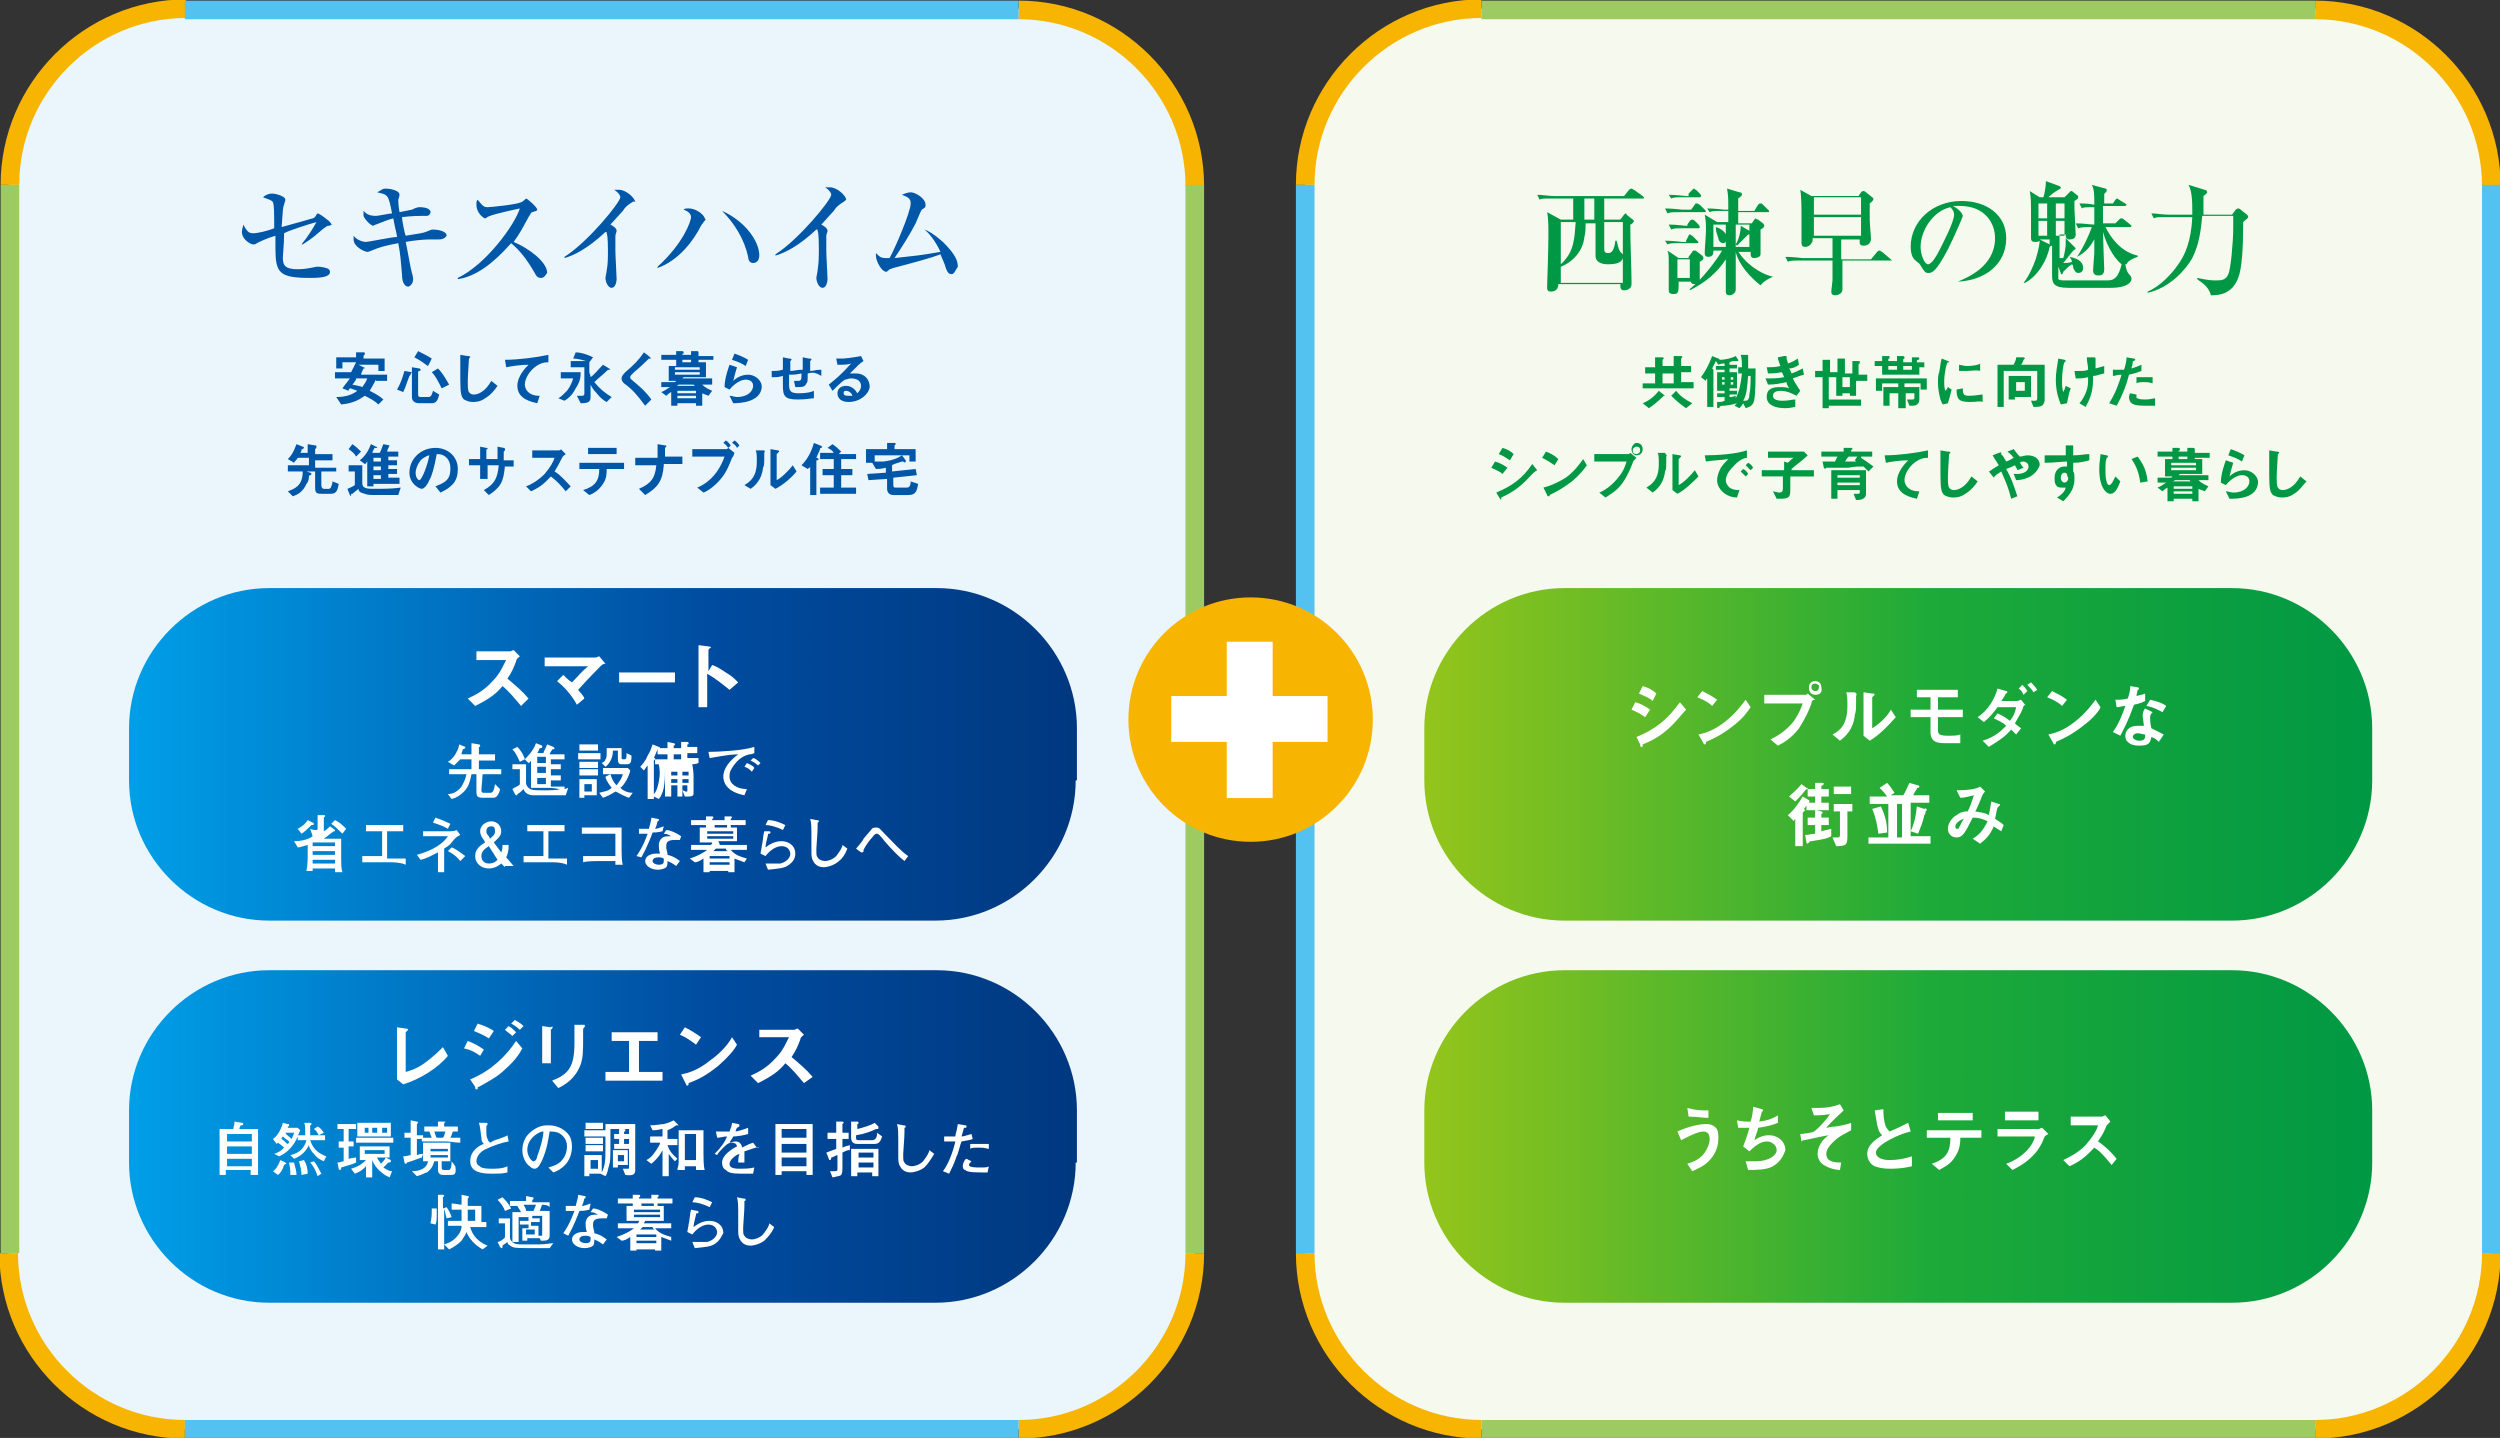
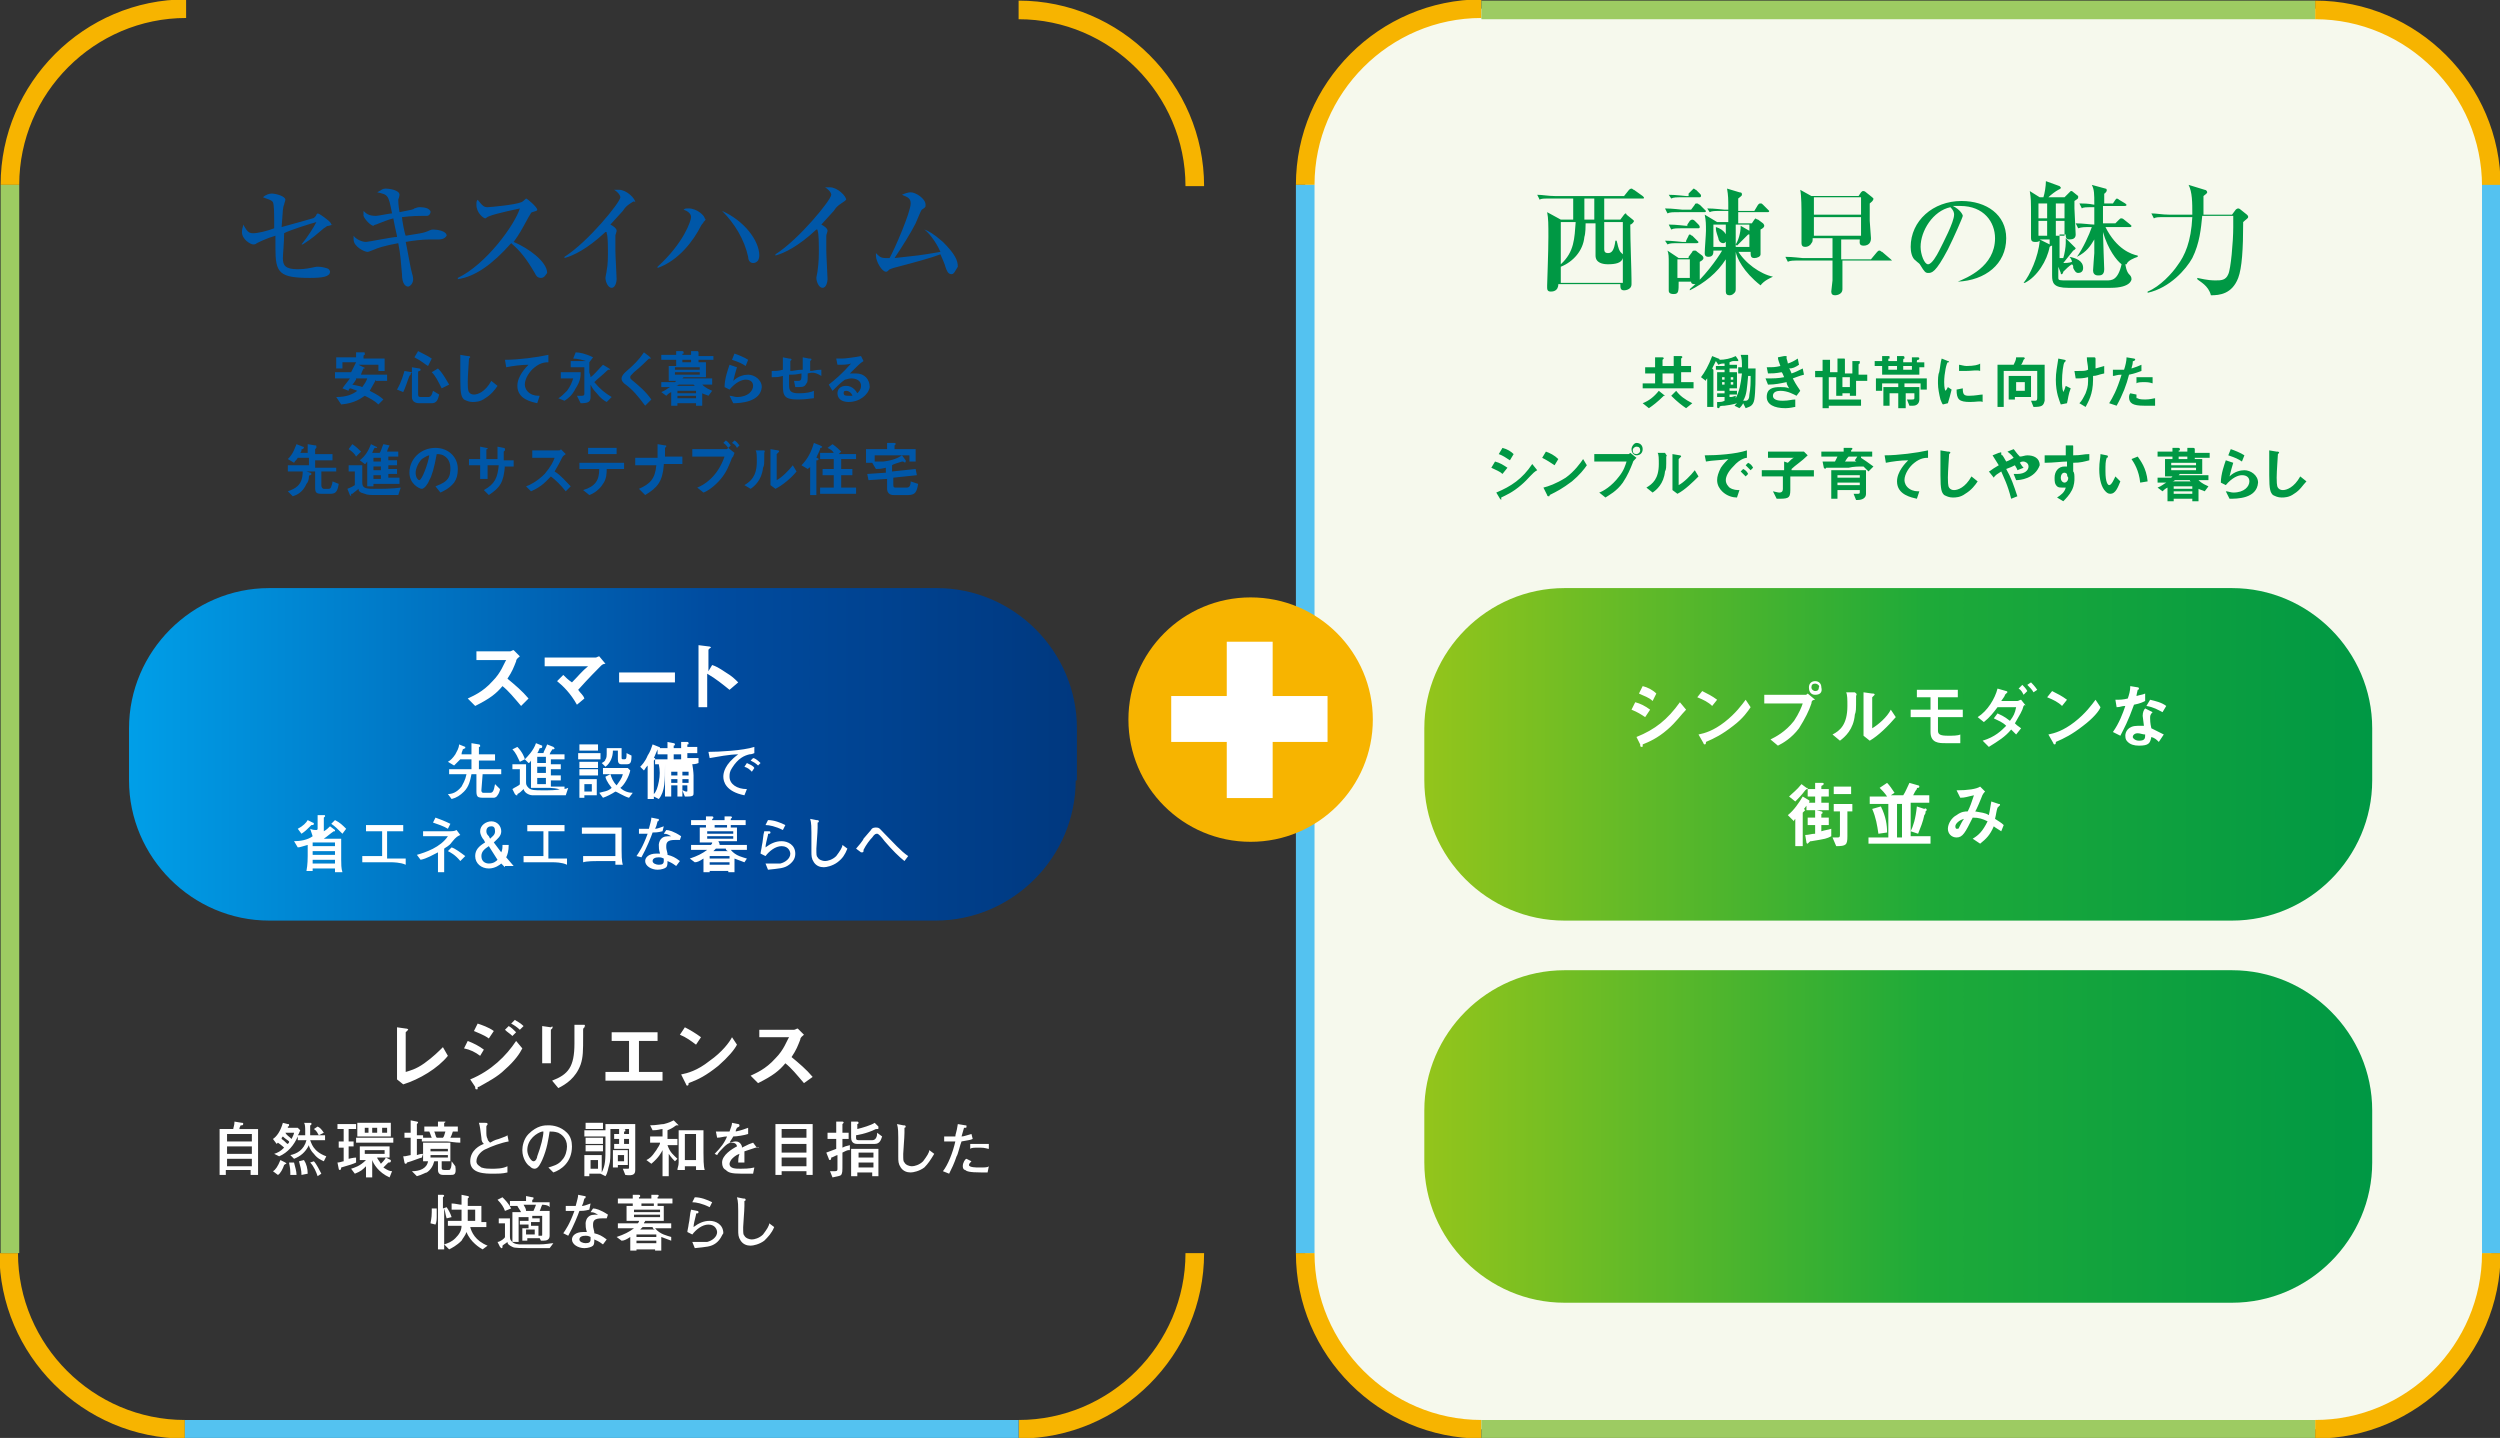
<svg xmlns="http://www.w3.org/2000/svg" id="_レイヤー_2" viewBox="0 0 201.5 115.9">
  <rect x="0" y="0" width="201.5" height="115.9" fill="#333333" stroke="none" />
  <style>.st0{fill:#f6f9ed}.st1{fill:#eaf5fc}.st2,.st3,.st4{fill:none;stroke:#f7b400;stroke-width:1.5;stroke-miterlimit:10}.st3,.st4{stroke:#54c2f0}.st4{stroke:#9dcb62}.st5{fill:#009844}.st6{fill:url(#SVGID_1_)}.st10{fill:#0057a8}.st11{fill:#f7b400;stroke:#f7b400;stroke-width:1.5;stroke-miterlimit:10}.st12{fill:#fff}</style>
  <path class="st0" d="M200.8 101c0 7.8-6.4 14.2-14.2 14.2h-67.2c-7.8 0-14.2-6.4-14.2-14.2V14.9c0-7.8 6.4-14.2 14.2-14.2h67.2c7.8 0 14.2 6.4 14.2 14.2V101z" />
-   <path class="st1" d="M96.3 101c0 7.8-6.4 14.2-14.2 14.2H14.9C7.1 115.2.7 108.8.7 101V14.9C.7 7.1 7.1.7 14.9.7h67.2c7.8 0 14.2 6.4 14.2 14.2V101z" />
  <path class="st2" d="M186.6.8c7.8 0 14.2 6.4 14.2 14.2m-95.6-.1c0-7.8 6.4-14.2 14.2-14.2m0 114.5c-7.8 0-14.2-6.4-14.2-14.2m95.6 0c0 7.8-6.4 14.2-14.2 14.2" />
  <path class="st3" d="M200.8 14.9L200.8 101" />
  <path class="st4" d="M119.4 0.8L186.6 0.8" />
  <path class="st3" d="M105.2 101L105.2 14.9" />
  <path class="st4" d="M186.6 115.2L119.4 115.2" />
  <path class="st2" d="M82.1.8C89.9.8 96.3 7.2 96.3 15M.8 14.9C.8 7.1 7.2.7 15 .7m-.1 114.5C7.1 115.2.7 108.8.7 101m95.6 0c0 7.8-6.4 14.2-14.2 14.2" />
-   <path class="st4" d="M96.3 14.9L96.3 101" />
-   <path class="st3" d="M14.9 0.8L82.1 0.8" />
  <path class="st4" d="M0.8 101L0.8 14.9" />
  <path class="st3" d="M82.1 115.2L14.9 115.2" />
  <path class="st5" d="M132.4 16h-3.1v1.7h1.3l.3-.4.1-.1s.1 0 .1.1l.5.4.1.1c0 .1-.2.3-.3.3 0 1.4.1 3.7.1 4.5v.3c0 .5-.6.5-.6.5-.3 0-.3-.2-.3-.5h-5c0 .6-.5.6-.6.6-.1 0-.3 0-.3-.3V23c0-.2.1-2.7.1-3.9 0-1 0-1.5-.1-2l1.1.6h1V16h-1.7c-.7 0-.9 0-1 .1l-.2-.4c.4 0 .9.1 1.4.1h5.6l.4-.5s.1-.1.2-.1.1.1.2.1l.7.5.1.1c0 .1 0 .1-.1.1zm-1.6 4.8c-.1.4-.6.5-1.2.5-.4 0-1-.1-1-.7V18h-.8c0 .2 0 .8-.1 1.1-.1 1.1-.9 2-1.9 2.4v1.3h5v-2zm-5-2.9v3.4c1.1-1 1.1-2.1 1.2-3.4h-1.2zm2.7-1.9h-.8V17.7h.8V16zm2.3 1.9h-1.5v2.2c0 .2.1.3.3.3.3 0 .5-.2.6-1h.1c.1.3.1.6.3.9l.2.2v-2.6zm5.5-1l.3-.4c0-.1.1-.1.2-.1s.1.1.2.1l.4.4.1.1c0 .1-.1.1-.1.1h-2c-.6 0-.8 0-1 .1l-.2-.4c.6 0 1.3.1 1.4.1h.7zm-.4 2.5l.2-.4c0-.1.1-.1.1-.1.1 0 .1.1.2.1l.4.4.1.1c0 .1-.1.1-.2.1h-1.3c-.6 0-.8 0-1 .1l-.2-.3c.6 0 1.3.1 1.4.1h.3zm.2 1.3l.3-.4c0-.1.1-.1.2-.1s.1 0 .2.1l.4.3s.1.1.1.2-.1.2-.3.3v1.5c0 .2-.3.3-.4.3-.1 0-.3 0-.3-.2h-1c0 .8 0 1-.4 1s-.4-.2-.4-.3v-.2-1.9c0-.7 0-.8-.1-1.1l.9.6h.8zm-.1-2.6l.2-.3s.1-.1.2-.1c0 0 .1 0 .2.1l.3.3s.1.1.1.2-.1.1-.1.1h-1.2c-.6 0-.8 0-1 .1l-.2-.4c.6 0 1.3.1 1.4.1h.1zm.1-2.5l.3-.3.1-.1c.1 0 .1.1.2.1l.3.3c.1.1.1.1.1.2s-.1.1-.1.1h-1.3c-.6 0-.8 0-1 .1l-.2-.3c.6 0 1.3.1 1.4.1h.2zm-.9 5.3v1.5h1v-1.5h-1zm4.8-.8c.6 1.1 1.9 2 2.9 2.2-.2.1-.7.3-1 .7-1.4-1.1-1.9-2.2-2-2.7v2.9c0 .2 0 .3-.1.4-.1.1-.2.2-.4.2s-.3-.1-.3-.3v-.9-1.7c-.7 1.1-1.7 1.9-2.9 2.5v-.1c1.1-.9 2.2-2.4 2.6-3.1h-.7c0 .2 0 .5-.4.5-.3 0-.3-.2-.3-.3 0-.3.1-1.5.1-1.8 0-.5 0-.8-.1-1.3l1 .6h.9V17h-.5c-.6 0-.8 0-1 .1l-.2-.3c.6 0 1.3.1 1.4.1h.3c0-.9 0-1.1-.1-1.7l1 .3c.2 0 .2.1.2.2s-.2.2-.3.3v1h1.3l.3-.5c.1-.1.1-.1.2-.1s.1 0 .2.1l.4.4.1.1c0 .1-.1.1-.1.1h-2.4v.9h1.1l.2-.3.1-.1s.1.1.2.1l.4.3s.1.1.1.2-.1.2-.3.3v2c0 .2-.3.3-.5.3-.3 0-.3-.2-.3-.5H140zm-.9-.2v-.2-1.6h-1v1.8h1zm-.8-1.6c.7.2.9.7.9.9 0 .1-.1.4-.3.4-.3 0-.4-.3-.4-.4-.2-.6-.2-.6-.2-.9zm2.7 1.6v-1h-.1l-.9.9-.1-.1c.2-.3.4-.9.4-1.5l.7.4v-.5h-1.1v1.8h1.1zm11.3 1.1h-3.8V23.3c0 .5-.6.5-.6.5-.2 0-.3-.1-.3-.3 0-.1.1-.8.1-.9V21h-2.6c-.6 0-.8 0-1 .1l-.2-.4c.6 0 1.3.1 1.4.1h2.4v-1.6h-1.6c0 .2 0 .3-.1.4-.1.2-.3.3-.5.3s-.3-.1-.3-.3v-.4-1.7c0-.7 0-1.7-.1-2.2l.9.5h3.8l.2-.3c.1-.1.1-.1.2-.1 0 0 .1 0 .2.1l.5.4.1.1c0 .2-.2.3-.3.4v1.4c0 .2.1 1.2.1 1.4 0 .1 0 .6-.6.6-.4 0-.3-.3-.3-.5h-1.5v1.6h2.4l.5-.6c.1-.1.1-.1.2-.1s.1.1.2.1l.7.6.1.1h-.2zm-2.3-5.1h-3.8v1.4h3.8v-1.4zm0 1.6h-3.8V19h3.8v-1.5zm7.8 5.2c.7-.3 3-1.2 3-3.5 0-1.3-.9-2.6-2.8-2.6h-.6c.6.3.8.7.8.8 0 .1-.7 1.7-1.2 2.7-1 1.9-1.3 1.9-1.6 1.9-.2 0-.3-.1-.6-.6-.1-.2-.2-.2-.4-.4-.3-.2-.4-.7-.4-1.1 0-2.1 1.8-3.7 4.1-3.7 2 0 3.6 1.1 3.6 3 0 2.1-1.7 3.4-3.9 3.5zm-3-2.8c0 .6.3 1.4.6 1.4s.7-.7.9-1.1c.3-.6 1.2-2.3 1.2-2.9 0-.1 0-.3-.3-.6-1.4.3-2.4 1.9-2.4 3.2zm12.4 0l.1.1s0 .1-.2.2l-.8 1c.1 0 .5 0 .7-.1 0-.1-.1-.3-.2-.4.5.1 1.1.3 1.1.9 0 .3-.2.4-.4.4s-.3-.2-.4-.4c0-.2 0-.2-.1-.3-.2.1-.5.4-.7.6 0 .1-.1.2-.1.2-.1 0-.1 0-.1-.1l-.2-.5v.9c0 .2.1.2.7.2h3.2c.4 0 .9 0 1.2-1.3-.4-.3-1.1-1.2-1.5-2.6 0 .4.1 2.9.1 3 0 .5-.3.5-.5.5-.3 0-.4-.2-.4-.4s.1-1.3.1-1.4v-1.1c-.3.5-.6 1-1.4 1.4.5-.7 1-1.8 1.2-2.4-.6 0-.8 0-1.1.1l-.2-.4c.6 0 1.2.1 1.5.1v-1.4c-.7 0-.9 0-1 .1l-.2-.4c.4 0 .7 0 1.2.1 0-.9 0-1.2-.2-1.6l1.1.3c.1 0 .1.1.1.1v.1c-.1.1-.1.2-.2.2v.8h.7l.2-.3.1-.1s.1 0 .2.1l.5.3.1.1c0 .1-.1.1-.2.1h-1.7V18h1l.3-.3c.1-.1.1-.1.2-.1 0 0 .1 0 .2.1l.5.4.1.1c0 .1-.1.1-.1.1h-2c.9 1.8 2.1 2.2 2.6 2.3v.1c-.3.1-.8.3-.9.6-.1 0-.1 0-.1-.1 0 .2.1.7.3.9.1.1.2.2.2.4 0 0 0 .7-1.7.7h-3.4c-1.2 0-1.3-.4-1.3-1v-2.4s-.1 0-.2.1c-.2 1.1-1 2.4-2 2.9h-.1c.5-.6 1.2-2.1 1.3-3.4-.1.1-.2.1-.4.1s-.3-.1-.3-.3v-1.5c0-1.6 0-1.7-.1-2.3l.8.5h.3c.1-.3.2-.9.2-1.3l1.1.4.1.1c0 .1 0 .1-.2.2s-.6.4-.8.6h1.3l.4-.4.1-.1h.1l.5.4v.1c0 .1 0 .1-.3.3v.6c0 .3.1 1.8.1 2.1 0 .3-.2.4-.5.4s-.3-.2-.3-.4h-.5v1.9h.3c.1-.3.2-.9.2-1.2v-.4l.7.7zm-2.9-3.5v1.2h.7v-1.2h-.7zm0 1.4V19h.7v-1.2h-.7zm.9 1.5h-.8l.8.4v-.4zm1.2-1.7v-1.2h-.7v1.2h.7zm0 1.4v-1.2h-.7V19h.7zm13.5-1.7l.3-.4s.1-.1.2-.1c0 0 .1 0 .2.1l.5.4c.1.1.1.1.1.2s-.2.2-.4.4c0 2.2-.1 3.7-.4 4.5-.5 1.3-1.5 1.4-2.2 1.4-.2-.8-.9-1.1-1.1-1.3v-.1c.9.2 1.2.2 1.5.2.4 0 .8 0 1-.5.2-.4.4-2.6.4-3.8v-.9h-2.5c-.1 1-.2 2.2-.8 3.4-.5.9-1.8 2.4-3.6 2.8v-.1c1-.4 2-1.5 2.4-2.1.6-.8 1.1-1.9 1.2-3.9h-2.1c-.7 0-.8 0-1 .1l-.2-.4c.4 0 .9.1 1.4.1h1.9c0-1 0-1.8-.3-2.4l1.3.4c.1 0 .2.1.2.2s-.2.2-.3.3v1.5h2.3zm-45.7 14.6h-.1c-.5.5-.9.8-1.2 1l-.5-.4c.5-.2.9-.5 1.3-1l.5.4c0-.1 0-.1 0 0zm-1.8-.5v-.5h1v-.8h-.8v-.5h.8v-.8h.6s.1 0 .1.1l-.1.1v.5h.9v-.8h.6s.1 0 .1.1l-.1.1v.6h.8v.5h-.8v.8h1v.5h-4.1zm2.5-1.3h-.9v.8h.9v-.8zm1 2.8c-.3-.2-.7-.5-1.2-1l.4-.4c.3.4.7.7 1.3 1l-.5.4zm5.5-.7c-.1.6-.5.6-.7.7l-.2-.4c-.1.2-.2.3-.3.4l-.4-.2.2-.2c-.3.1-.9.2-1 .2-.1 0-.4 0-.4.1 0 0 0 .1-.1.1s-.1-.1-.1-.1v-.4c.3 0 .4 0 .6-.1V32h-.6v-.3h.6v-.2h-.6V30h.6v-.2h-.7v-.3h.7v-.2c-.2 0-.3 0-.5.1l-.2-.3-.3.6.1.1v3h-.5v-2.3c-.1.1-.1.1-.1.2l-.4-.3c.3-.4.6-.9.9-1.7l.5.2s.1 0 .1.1c.4 0 .9-.1 1.3-.3l.2.3v.1h-.1-.1-.2s-.1 0-.3.1v.2h.6v.3h-.6v.3h.6v1.3h-.6v.2h.6v.3h-.6v.2c.2 0 .2 0 .5-.1v.2c.3-.6.4-1.1.5-2h-.3v-.5h.3c0-.4 0-.7-.1-1h.5c.1 0 .1 0 .1.1v1h.6c0 .6 0 1.9-.1 2.5zm-2.4-1.8h-.2v.2h.2v-.2zm0 .4h-.2v.2h.2v-.2zm.7-.4h-.2v.2h.2v-.2zm0 .4h-.2v.2h.2v-.2zm1.2-.5c-.1 1-.1 1.5-.4 2h.2c.2 0 .3-.2.3-.5.1-.5.1-1 .1-1.5h-.2zm3.6.2c.3.6.5.8.6 1l-.3.4c-.2-.1-.7-.4-1.3-.4-.3 0-.6.1-.6.4 0 .4.6.4.8.4.5 0 .7-.1 1-.1v.6c-.1 0-.4.1-.8.1-.9 0-1.5-.3-1.5-.9 0-.7.5-.8 1.1-.8.2 0 .5 0 .7.1-.1-.2-.2-.3-.2-.5-.5.1-.9.2-1.5.2l-.2-.5c.7 0 1 0 1.5-.1-.1-.2-.1-.3-.2-.4-.5.1-.8.1-1.1.1l-.1-.5c.5 0 .7 0 1.1-.1-.1-.3-.2-.5-.2-.7l.5-.1h.2v.2s.1.3.1.4c.3-.1.5-.2.8-.4l.1.5c-.3.2-.5.3-.8.3.1.1.1.2.2.4.3-.1.5-.2.9-.4l.1.5c-.4.1-.6.2-.9.3zm5.1-.1v1.5h-.5v-.2h-.6v.2h-.5v-1.5h-.6v1.8h2.6v.5h-2.6v.2h-.5v-2.5h-.6v-.5h.6V29h.6v1h.6v-1.1h.5c.1 0 .1 0 .1.1v1.1h.6v-1h.5c.1 0 .1 0 .1.1v.1s-.1 0-.1.1v.8h.7v.5h-.9zm-.5 0h-.6v.8h.6v-.8zm5.6-.9v.7h-3v-.7h-.6v-.4h.6v-.4h.5c.1 0 .1 0 .1.1v.1c-.1 0-.1 0-.1.1v.1h.7v-.4h.5s.1 0 .1.1v.1s-.1 0-.1.1v.2h.7v-.4h.5s.1 0 .1.1c0 0 0 .1-.1.1 0 0-.1 0-.1.1v.1h.6v.4h-.4zm.1 1.9v-.5h-1.3v.3h1.2v1c0 .3-.2.5-.5.5h-.3l-.2-.5h.4c.1 0 .2 0 .2-.1v-.4h-.7v1.2h-.6v-1.2h-.7v1h-.5v-1.5h1.2v-.3h-1.3v.6h-.5v-1h4.1v.9h-.5zm-1.9-1.9h-.7v.3h.7v-.3zm1.2 0h-.7v.3h.7v-.3zm2.9 3l-.4.1c-.1-.1-.1-.2-.2-.4-.1-.4-.2-.9-.2-1.3 0-.3 0-.7.1-.9.1-.5.1-.8.2-1.1l.5.2s.1 0 .1.1h-.1c-.1 0-.3.9-.3 1.6 0 .1 0 .5.1.7.1-.1.1-.1.2-.3l.3.2c-.1.4-.2.8-.3 1.1zm1.8-.1c-.9 0-1.1-.2-1.1-1l.5-.1c0 .5.1.6.5.6.5 0 .9-.1 1.1-.1v.6c-.2-.1-.5 0-1 0zm-.4-2.5h-.5v-.5c.1 0 .4.1.6.1.6 0 1-.1 1.1-.2v.6c-.2-.1-.7 0-1.2 0zm5.5 2.9l-.2-.5h.3c.1 0 .2 0 .2-.2v-2.2h-2.7v2.9h-.5v-3.4h1.3c.1-.2.2-.4.2-.6h.6s.1 0 .1.1l-.1.1s-.1.3-.2.4h1.9v2.9c-.1.4-.2.5-.9.5zm-1.5-.8v.2h-.5v-1.9h1.8V32h-1.3zm.8-1.2h-.7v.7h.7v-.7zm3.4 1.7l-.5.1c-.1-.3-.4-.9-.4-2 0-.6.1-1 .2-1.7l.5.1s.1 0 .1.1l-.1.1c-.1.1-.2.9-.2 1.5 0 .3 0 .6.1.9.1-.2.1-.2.2-.5l.4.2c-.2.5-.2.8-.3 1.2zm2.1-2.2v.3c0 1.2-.4 1.8-.6 2.2l-.5-.3c.2-.2.3-.4.5-.8.1-.3.2-.5.2-1v-.3c-.4.1-.6.1-1 .1l-.1-.6h.3c.4 0 .6 0 .8-.1 0-.4-.1-.6-.1-1h.6s.1 0 .1.1v.8c.3-.1.4-.1.7-.2v.6c-.5.1-.6.2-.9.2zm2.9-.1c-.2.8-.5 1.6-1 2.5l-.6-.2c.3-.5.6-1 1-2.3-.4 0-.5.1-.7.1v-.5h.9c.1-.3.2-.7.2-1l.6.1s.1 0 .1.1l-.1.1c-.1 0-.1 0-.1.1 0 .2-.1.4-.1.5.3-.1.6-.2.8-.3v.5c-.3.1-.5.2-1 .3zm1.2 2.5c-.9 0-1.2-.2-1.2-.7 0 0 0-.2.1-.3l.5.1v.2c0 .1 0 .1.1.1.1.1.5.1.6.1.4 0 .7-.1.8-.1v.6h-.9zm.1-1.9c-.3 0-.6 0-.7.1v-.5H173.5v.5c-.3-.1-.5-.1-.6-.1zm-51.8 7.4c-.2-.2-.5-.3-.9-.5l.3-.5c.4.1.7.3 1 .5l-.4.5zm1.5.9c-.7.6-1.2.8-1.6 1v.2l-.1-.1-.3-.5c1.2-.5 2.1-1.1 2.9-2.3l.4.5c-.4.2-.7.7-1.3 1.2zm-.9-2c-.3-.2-.6-.4-.9-.5l.3-.5c.4.1.7.3.9.5l-.3.5zm3.6.4c-.3-.2-.6-.4-1-.6l.3-.5c.3.1.7.3 1 .6l-.3.5zm1.4 1.3c-.8.6-1.2.8-1.8 1.1 0 .1 0 .1-.1.1 0 0-.1 0-.1-.1l-.3-.6c.4-.1 1-.3 1.8-.8.7-.5 1.2-1.2 1.4-1.5l.3.5c-.2.3-.6.8-1.2 1.3zm4.9-1.5c-.2.5-.4 1-.8 1.6-.5.7-1.1 1-1.4 1.2l-.5-.4c.3-.1 1-.5 1.6-1.3.4-.5.5-.9.6-1.2h-2.6v-.6h2.7c.1 0 .1 0 .2-.1l.5.4c-.2.2-.3.3-.3.4zm.3-.6c-.2 0-.4-.2-.4-.5 0-.2.2-.5.4-.5.3 0 .5.2.5.5s-.2.5-.5.5zm0-.7c-.1 0-.3.1-.3.3 0 .2.1.3.3.3.1 0 .3-.1.3-.3 0-.2-.1-.3-.3-.3zm2.4.8c0 1 0 1-.1 1.2-.1 1-.7 1.5-1 1.7l-.5-.4c.5-.3 1-.7 1-1.9 0-.4 0-.8-.1-.9h.6c.1.2.2.2.1.3.1-.1.1-.1 0 0zm.9 3l-.4-.3v-2.9l.6.1s.1 0 .1.1l-.1.1-.1.1v2.1c.4-.2 1-.8 1.3-1.2l.3.5c-.4.4-1.1 1.1-1.7 1.4zm4.5-2.2c-.4.4-.6.8-.6 1.1 0 .3.2.5.3.6.3.2.6.2.8.2l-.2.6c-.3 0-.8-.1-1.2-.5-.2-.2-.4-.5-.4-.9 0-.3.1-.6.3-1 .2-.3.5-.6.6-.7-.6.1-1.3.1-1.8.2l-.1-.5c1 0 2.5-.1 3.4-.4v.6s-.5 0-1.1.7zm1 .8l-.4-.4.2-.2c.2.1.3.2.4.4l-.2.2zm.4-.5l-.4-.4.2-.2c.2.1.3.2.4.4l-.2.2zm3.2.5v1.1c0 .7-.2.7-1.1.7l-.3-.6c.4.1.5.1.5.1.1 0 .3 0 .3-.3v-1H142v-.5h1.8v-.7l.3.1c.2-.2.4-.4.5-.4h-2.1v-.5h2.9l.3.3c-.5.5-1 .8-1.3 1.1v.1h1.8v.5h-1.9zm5.7-1.5c.3.2.6.4 1 .7l-.4.4-.4-.4c-.4 0-.8 0-1.2.1h-1.8l-.1.1-.1-.1-.1-.5h1l.2-.4h-1.3v-.4h1.8v-.3h.6c.1 0 .1 0 .1.1l-.1.1v.1h1.7v.4h-.9zm-.3 3.4h-.1l-.2-.5h.3c.1 0 .2 0 .2-.1v-.2h-1.8v.7h-.5v-2.3h2.8v1.9c0 .5-.6.5-.7.5zm.2-2h-1.8v.2h1.8v-.2zm0 .6h-1.8v.2h1.8v-.2zm-.4-1.8l.2-.3h-.7c-.2.2-.2.3-.3.4h1c-.1 0-.1 0-.2-.1zm4.8.2c-.4.3-.8.9-.8 1.4 0 .2.1.5.4.7.3.2.6.2.8.2l-.2.6c-.4-.1-1.6-.3-1.6-1.4 0-.8.7-1.5.9-1.7-.6 0-1.3.1-1.8.2l-.1-.6c1.1 0 2.6-.2 3.5-.4v.6c-.2 0-.6 0-1.1.4zm4.1 2.5c-.4.3-.8.3-1 .3-.3 0-.5-.1-.7-.2-.2-.2-.3-.4-.3-1.6v-2l.6.1c.1 0 .2 0 .2.1l-.1.1c0 .1-.1 1.4-.1 1.9 0 .2 0 .7.1.8 0 0 .1.2.4.2.3 0 .9-.2 1.4-1.1l.5.4c-.2.3-.5.7-1 1zm4.1-1.1l-.2-.5h.3c.6 0 .9-.3.9-.6s-.3-.4-.4-.4c-.1 0-.2 0-.3.1.1.1.1.2.3.4l-.5.2c0-.1-.1-.2-.2-.4-.2.1-.4.2-.7.3.4.7.6 1.3.9 2.2l-.5.2c-.3-1.2-.6-1.7-.8-2.2-.3.2-.5.3-.6.5l-.4-.5c.1 0 .1-.1.8-.5-.2-.3-.3-.5-.5-.8l.5-.2c.1 0 .2-.1.2 0v.1s0 .1.1.1c0 0 .2.3.3.5.3-.1.4-.2.6-.3-.2-.3-.4-.4-.5-.5l.5-.2c.1.1.2.3.5.6.2 0 .4-.1.6-.1.5 0 1 .2 1 .8-.4 1.1-1.6 1.2-1.9 1.2zm4.6-1.4v.7c.1.1.1.3.1.6 0 .1 0 .5-.2.9s-.5.7-.7.9l-.5-.3c.3-.2.6-.4.7-.8h-.3c-.1 0-.3 0-.4-.1-.2-.2-.2-.4-.2-.7 0-.5.3-.9.8-.9h.2v-.4c-.4 0-1.1.1-1.8.1v-.6h1.7v-.8h.5c.1 0 .1 0 .1.1v.7c.7 0 .8-.1 1.3-.1v.5c-.4.1-.7.2-1.3.2zm-.5.9s-.1-.1-.2-.1c-.2 0-.3.2-.3.4 0 .3.2.4.3.4.1 0 .3-.1.3-.4-.1-.1-.1-.3-.1-.3zm3.5 1.6c-.2 0-.3-.1-.4-.2-.3-.3-.5-.9-.5-1.8 0-.6.1-.9.1-1.2l.5.1s.1 0 .1.1-.1.1-.1.1c-.1.3-.1.5-.1 1.1 0 .9.2 1.1.3 1.1.2 0 .4-.5.5-.7l.4.4c-.2.5-.4 1-.8 1zm2.4-.9c-.1-1-.5-1.6-.7-1.9l.5-.2c.2.3.7.9.8 2l-.6.1zm4.7-.2c.3.3.6.4.8.5l-.3.4c-.2-.1-.3-.1-.5-.2v1h-.5v-.2h-1.5v.2h-.5v-1.1c-.2.1-.3.2-.4.3l-.4-.3c.3-.1.5-.3.7-.4h-.7v-.4h1.1l.1-.1h-.6V37h.6v-.2h-1.2v-.4h1.2v-.3h.5s.1 0 .1.1v.1c-.1 0-.1 0-.1.1h.7v-.3h.5s.1 0 .1.1V36.5h1.2v.4h-1.2v.1h.6v1.2h-1.8l-.1.1h2.4v.4h-.8zm-.2-1.4h-2v.2h2v-.2zm0 .4h-2v.2h2v-.2zm-.5 1h-1.2s-.1.1-.2.1h1.5s-.1 0-.1-.1zm.2.5h-1.5v.2h1.5v-.2zm0 .4h-1.5v.2h1.5v-.2zm-.4-2.8h-.7v.2h.7v-.2zm3.4 3.4l-.3-.6c.2 0 .4.1.6.1.9 0 1.3-.5 1.3-.9 0-.3-.2-.5-.6-.5-.3 0-.8.2-1.3.8l-.4-.2c0-.7.3-1.5.4-1.8l.6.2c-.1.3-.2.7-.3 1.1.4-.4.9-.5 1.2-.5.5 0 1.1.4 1.1 1-.1 1.3-1.7 1.3-2.3 1.3zm1-3c-.3-.2-.5-.3-1.1-.5l.2-.5c.3.1.8.3 1.1.5l-.2.5zm4.2 2.6c-.4.3-.8.3-1 .3-.3 0-.5-.1-.7-.2-.2-.2-.3-.4-.3-1.6v-2l.6.1c.1 0 .2 0 .2.1l-.1.1c0 .1-.1 1.4-.1 1.9 0 .2 0 .7.1.8 0 0 .1.2.4.2.3 0 .9-.2 1.4-1.1l.5.4c-.3.3-.5.7-1 1z" />
  <g>
    <linearGradient id="SVGID_1_" gradientUnits="userSpaceOnUse" x1="10.314" y1="60.792" x2="86.744" y2="60.792">
      <stop offset="0" stop-color="#009FE8" />
      <stop offset=".612" stop-color="#004CA0" />
      <stop offset="1" stop-color="#00387F" />
    </linearGradient>
    <path class="st6" d="M86.7 62.9c0 6.2-5.1 11.3-11.3 11.3H21.7c-6.2 0-11.3-5.1-11.3-11.3v-4.2c0-6.2 5.1-11.3 11.3-11.3h53.8c6.2 0 11.3 5.1 11.3 11.3v4.2z" />
  </g>
  <g>
    <linearGradient id="SVGID_00000032639178108776093960000013466041725743024777_" gradientUnits="userSpaceOnUse" x1="10.314" y1="91.605" x2="86.744" y2="91.605">
      <stop offset="0" stop-color="#009FE8" />
      <stop offset=".612" stop-color="#004CA0" />
      <stop offset="1" stop-color="#00387F" />
    </linearGradient>
-     <path d="M86.7 93.7c0 6.2-5.1 11.3-11.3 11.3H21.7c-6.2 0-11.3-5.1-11.3-11.3v-4.2c0-6.2 5.1-11.3 11.3-11.3h53.8c6.2 0 11.3 5.1 11.3 11.3v4.2z" fill="url(#SVGID_00000032639178108776093960000013466041725743024777_)" />
  </g>
  <g>
    <linearGradient id="SVGID_00000129892849071494213110000012324266546435748516_" gradientUnits="userSpaceOnUse" x1="114.756" y1="60.792" x2="191.186" y2="60.792">
      <stop offset="0" stop-color="#94C51B" />
      <stop offset=".53" stop-color="#1EAA39" />
      <stop offset="1" stop-color="#009844" />
    </linearGradient>
    <path d="M191.2 62.9c0 6.2-5.1 11.3-11.3 11.3h-53.8c-6.2 0-11.3-5.1-11.3-11.3v-4.2c0-6.2 5.1-11.3 11.3-11.3h53.8c6.2 0 11.3 5.1 11.3 11.3v4.2z" fill="url(#SVGID_00000129892849071494213110000012324266546435748516_)" />
  </g>
  <g>
    <linearGradient id="SVGID_00000118373732183541186370000009843524864526957970_" gradientUnits="userSpaceOnUse" x1="114.756" y1="91.605" x2="191.186" y2="91.605">
      <stop offset="0" stop-color="#94C51B" />
      <stop offset=".53" stop-color="#1EAA39" />
      <stop offset="1" stop-color="#009844" />
    </linearGradient>
    <path d="M191.2 93.7c0 6.2-5.1 11.3-11.3 11.3h-53.8c-6.2 0-11.3-5.1-11.3-11.3v-4.2c0-6.2 5.1-11.3 11.3-11.3h53.8c6.2 0 11.3 5.1 11.3 11.3v4.2z" fill="url(#SVGID_00000118373732183541186370000009843524864526957970_)" />
  </g>
  <g>
    <path class="st10" d="M26.5 18.2c-.2 0-.2.1-.4.2-.6.5-.9.8-1.7 1.3h-.1c.5-.6 1-1.4 1.2-1.8-.4.1-2.3.7-2.6.9 0 .8-.1 1.7-.1 2 0 .6.2.9 1.2.9.6 0 1-.1 1.5-.2h.2c.2 0 .7.1.8.2 0 0 .1.1.1.2 0 .4-.6.5-1.6.5-2.5 0-2.8-.4-2.8-2.4v-1c-.7.2-1.3.5-1.5.6-.1.1-.2.1-.3.1-.2 0-.9-.4-.9-1 0-.3.1-.4.1-.6.3.5.4.7.8.7s1.2-.2 1.7-.4v-.7c0-.3 0-1.2-.1-1.4-.1-.2-.6-.3-.8-.4.2-.2.5-.3.7-.3.3 0 1.1.2 1.1.5 0 .1-.1.3-.1.4-.1.2-.1.4-.2 1.8.4-.1 2.5-.7 2.5-.7.1 0 .3-.2.3-.3l.1-.1c.1 0 .4.2.9.6.1.1.2.2.2.3.2 0 .1 0-.2.1zm8.8 1.1h-.7c-.5 0-1.4.1-1.9.2.1.4.4 2.2.5 2.5.1.3.1.5.1.5 0 .4-.3.6-.4.6-.2 0-.5-.2-.5-1-.1-1-.1-1.5-.3-2.5-1.1.2-1.7.4-1.9.5-.5.2-.5.2-.6.2-.2 0-1.1-.4-1.1-1V19c.2.3.7.5 1 .5.2 0 2.1-.4 2.5-.4 0-.2-.1-.4-.3-1.5-.4.1-.9.3-1.4.5-.1 0-.2.1-.2.1-.2 0-.7-.5-.8-.8V17c.2.2.4.4 1 .4.2 0 1.1-.2 1.3-.2-.3-1.5-.3-1.5-1.2-1.7.4-.2.4-.3.7-.3.2 0 1.1.1 1.1.5 0 .1-.1.4-.1.4 0 .1 0 .4.1 1 1-.2 1.1-.2 1.2-.3.3-.1.3-.1.4-.1.1 0 .6 0 .8.2.1.1.1.1.1.2s-.1.3-.3.3H34c-.2 0-.8 0-1.6.1 0 .2.2 1.3.3 1.5 1.2-.2 1.3-.2 1.6-.3.3-.1.4-.2.6-.2.3 0 1.1.1 1.1.5-.2.3-.5.3-.7.3zm8.3 3.1c-.3 0-.4-.2-.5-.4-.7-1.2-1.2-1.8-1.9-2.4-1.5 1.7-2.9 2.7-4.3 2.9v-.1c2.3-1.1 4.6-4.3 5-5.6 0 0-1.9.4-2.4.6-.3.1-.3.2-.4.2-.1 0-.7-.4-.7-1.1 0-.2 0-.3.1-.4.4.5.5.6.8.6.2 0 2.3-.2 2.7-.4.1 0 .4-.3.4-.3.1 0 .9.7.9.9 0 .1-.1.1-.4.2-.1 0-.1.1-.3.4-.6 1.1-.7 1.3-1.2 2 1.2.5 2.7 1.6 2.7 2.5-.1.1-.2.4-.5.4zm7.2-6c-.3.2-.4.3-.6.6-.2.2-.8.9-1 1.1.2.1.5.3.5.5 0 .1-.1.3-.1.4v1.2c0 .4.1 2 .1 2.3 0 .2-.1.7-.4.7-.3 0-.5-.5-.5-.8 0-.1.1-.5.1-.6.1-.5.1-1.1.1-1.6 0-.2 0-1.2-.1-1.4 0-.1 0-.1-.1-.1-1.5 1.4-2.6 1.9-3.3 2.1v-.1c1.9-1.2 4.5-4.4 4.5-4.8 0-.2-.3-.5-.5-.6h.4c.6 0 1.3.7 1.3 1-.1-.1-.1-.1-.4.1zm5.9 1.5c0 .1-.1.1-.2.3-.6 1.2-1.8 2.8-3.5 3.4v-.1c2.1-1.9 2.7-3.7 2.7-4s-.3-.5-.6-.6c.1-.1.2-.1.4-.1.7 0 1.3.6 1.3.8.1.1.1.1-.1.3zm4.4 3.1c-.1.1-.2.2-.4.2-.3 0-.4-.3-.4-.5-.3-1.4-1.1-2.7-2.1-3.7 1.8.8 3 2.4 3 3.6 0 0 0 .2-.1.4zm6.7-4.6c-.3.2-.4.3-.6.6-.2.2-.8.9-1 1.1.2.1.5.3.5.5 0 .1-.1.3-.1.4v1.2c0 .4.1 2 .1 2.3 0 .2-.1.7-.4.7-.3 0-.5-.5-.5-.8 0-.1.1-.5.1-.6.1-.7.1-1.2.1-1.8 0-.2 0-1.2-.1-1.4 0-.1 0-.1-.1-.1-1.5 1.4-2.6 1.9-3.3 2.1v-.1c1.9-1.2 4.5-4.4 4.5-4.8 0-.2-.3-.5-.5-.6h.4c.6 0 1.3.7 1.3 1-.1.1-.1.1-.4.3zm8.9 5.7c-.3 0-.4-.3-.5-.6 0-.1-.4-1-.4-1-.8.3-1.9.6-3.8 1.1-.3.1-.3.1-.4.2-.1.1-.1.1-.2.1-.3 0-.8-.8-.8-1.3v-.2c.3.3.4.4.8.4h.3c.4-.7 1.7-3.7 1.7-4.4 0-.4-.2-.5-.7-.7.2-.1.5-.2.7-.2.4 0 1.2.5 1.2 1 0 .2 0 .2-.3.4-.1.1-.4.9-.5 1.1-.4.8-1.1 1.9-1.7 2.8 1.8-.2 2-.2 3.7-.5-.4-.9-1-1.6-1.3-1.8.3.1.7.3 1.5 1 1 1 1.2 1.5 1.2 2-.2.3-.3.6-.5.6z" />
  </g>
  <g>
    <path class="st10" d="M30.3 30.6c-.2.4-.4.7-.5.9.6.3.9.5 1.1.7l-.4.4c-.3-.3-.7-.5-1.1-.7-.3.2-.8.6-1.9.7l-.4-.6c.8 0 1.3-.2 1.7-.5-.3-.1-.5-.2-.6-.2-.1.1-.1.1-.1.2l-.5-.2c.2-.3.4-.5.6-.8H27V30h1.3l.4-.8h-1.1v.5h-.5v-.9h1.6v-.4h.6c.1 0 .1 0 .1.1v.1c-.1 0-.1.1-.1.1v.2H31v1h-.5v-.5h-1.6l.4.2s.1 0 .1.1h-.1s-.2.4-.2.5h2.1v.5h-.9zm-1.6 0c-.1.1-.1.2-.3.4.4.1.6.1.8.2.2-.3.3-.4.4-.7h-.9zm4.4-.4l-.1.1c-.2.5-.3.9-.5 1.3l-.5-.2c.4-.7.5-1.2.6-1.5l.6.1c-.1.1-.1.1-.1.2zm1.7 2.3h-1c-.4 0-.6-.2-.6-.5v-2.4l.6.1s.1 0 .1.1c0 0 0 .1-.1.1s-.1.1-.1.1v1.8c0 .2.1.2.3.2h.5c.2 0 .3-.1.4-.5l.5.3c-.1.4-.2.7-.6.7zm-.3-3c-.2-.1-.5-.4-1.1-.7l.3-.5c.4.2.8.4 1.1.6l-.3.6zm1.1 1.8c-.3-.6-.5-1-.8-1.3l.5-.3c.4.4.6.8.9 1.3l-.6.3zm3.5.8c-.4.3-.8.3-1 .3-.3 0-.5-.1-.7-.2-.2-.2-.3-.4-.3-1.6v-2l.6.1c.1 0 .2 0 .2.1l-.1.1c0 .1-.1 1.4-.1 1.9 0 .2 0 .7.1.8 0 0 .1.2.4.2.3 0 .9-.2 1.4-1.1l.5.4c-.2.3-.5.7-1 1zm4-2.5c-.4.3-.8.9-.8 1.4 0 .2.1.5.4.7.3.2.6.2.8.2l-.2.6c-.4-.1-1.6-.3-1.6-1.4 0-.8.7-1.5.9-1.7-.6 0-1.3.1-1.8.2l-.1-.6c1.1 0 2.6-.2 3.5-.4v.6c-.2 0-.6 0-1.1.4zm3.3 1.7c-.3.6-.6.8-.9 1l-.5-.2c.2-.1.4-.3.7-.6.3-.4.4-.7.5-1h-1V30h1.6c0 .3 0 .7-.4 1.3zm2.5 1.1c-.2-.1-.5-.3-.8-.7-.3-.3-.4-.5-.5-.7v1c0 .4-.2.5-.8.5l-.3-.6h.4c.2 0 .2-.1.2-.2v-2.1H46v-.5h1.5v.9c0 .1.1.2.1.4.3-.2.6-.6 1-1l.5.3.1.1h-.1c-.1 0-.1 0-.2.1-.3.3-.7.6-1 .9.5.6.9.9 1.4 1.2l-.4.4zm-1.4-3.2c-.5-.2-1-.3-1.3-.3l.2-.5c.3 0 .8.1 1.4.4l-.3.4zm4.9-.3c-.1 0-.1 0-.2.1s-.6.6-1.1 1c-.3.3-.3.3-.3.4 0 .1 0 .1.1.2.6.5 1.1.9 1.6 1.6l-.5.5c-.6-.8-1-1.3-1.7-1.8-.2-.2-.2-.3-.2-.4 0-.2.2-.4.3-.5.7-.6 1.1-1 1.5-1.6l.4.3.1.1c.1.1.1.1 0 .1zm4.2 2.1c.3.3.6.4.8.5l-.3.4c-.2-.1-.3-.1-.5-.2v1h-.5v-.2h-1.5v.2h-.5v-1.1c-.2.1-.3.2-.4.3l-.4-.3c.3-.1.5-.3.7-.4h-.7v-.4h1.1l.1-.1h-.6v-1.2h.6V29h-1.2v-.4h1.2v-.3h.5s.1 0 .1.1v.1c-.1 0-.1 0-.1.1h.7v-.3h.5s.1 0 .1.1V28.7h1.2v.3h-1.2v.2h.6v1.2h-1.8l-.1.1h2.4v.5h-.8zm-.2-1.4h-2v.2h2v-.2zm0 .4h-2v.2h2V30zm-.5 1h-1.2s-.1.1-.2.1H56l-.1-.1zm.2.5h-1.5v.2h1.5v-.2zm0 .4h-1.5v.2h1.5v-.2zm-.4-2.9H55v.2h.7V29zm3.4 3.5l-.3-.6c.2 0 .4.1.6.1.9 0 1.3-.5 1.3-.9 0-.3-.2-.5-.6-.5-.3 0-.8.2-1.3.8l-.4-.2c0-.7.3-1.5.4-1.8l.6.2c-.1.3-.2.7-.3 1.1.4-.4.9-.5 1.2-.5.5 0 1.1.4 1.1 1-.1 1.2-1.7 1.3-2.3 1.3zm1-3c-.3-.2-.5-.3-1.1-.5l.2-.5c.3.1.8.3 1.1.5l-.2.5zm5 .6c0 .6 0 .7-.1.8-.1.2-.2.3-.6.3h-.3l-.1-.5h.3c.3 0 .3-.1.3-.6-.5.1-.6.1-1 .1v.8c0 .5.1.7.8.7.6 0 1-.1 1.2-.2v.6c-.2 0-.6.1-1.3.1-1.1 0-1.2-.3-1.2-1.2v-.7c-.4.1-.4.1-.9.1v-.5c.4 0 .5 0 .9-.1v-1l.5.1c.1 0 .2 0 .2.1l-.1.1V29.9c.3 0 .5-.1 1-.1v-1l.5.1c.2 0 .2 0 .2.1l-.1.1V29.9c.3 0 .4-.1.9-.1v.5c-.5-.3-.7-.3-1.1-.2zm3.3 2.3c-.6 0-.9-.3-.9-.7 0-.3.2-.6.7-.6.5 0 .8.4.9.6.1-.1.3-.3.3-.6 0-.5-.5-.6-.8-.6-.2 0-.4.1-.5.1-.3.2-.7.6-1 .9l-.3-.5c.5-.4 1-.8 1.8-1.7-.3.1-.6.1-1.1.1l-.1-.5h.5c.2 0 1-.1 1.5-.2l.2.4c-.3.2-.4.3-1.1 1h.5c.7 0 1.1.5 1.1 1.1-.1.6-.8 1.2-1.7 1.2zm-.2-.9c-.2 0-.2.1-.2.2 0 .2.2.2.4.2h.3c0-.1-.2-.4-.5-.4zm-41.6 8.3h-.7c-.4 0-.5-.1-.5-.5V38h-.7l.3.1c.1 0 .1.1.1.1s0 .1-.1.1c0 0-.1 0-.1.1 0 .3-.1.5-.2.6-.3.7-.8.9-1.1 1l-.4-.4c.5-.2 1.2-.4 1.2-1.6h-1.2v-.5h1.7v-.6H24c-.1.2-.2.2-.3.4l-.5-.3c.2-.2.4-.4.7-1.2l.5.2s.1 0 .1.1l-.1.1c-.1 0-.1 0-.1.1s-.1.2-.1.2h.6v-.7l.6.1c.1 0 .1 0 .1.1v.1l-.1.1v.4h1.4v.5h-1.4v.6h1.7v.3h-1.2v1.1c0 .2.1.3.2.3h.4c.1 0 .2-.1.2-.2 0 0 .1-.2.1-.4l.5.2c-.1.7-.3.8-.7.8zm5.5.1h-1.7c-.5 0-.8 0-1-.1-.4-.1-.5-.2-.5-.4-.1.1-.4.3-.5.4-.1 0-.1 0-.1.1v.1l-.1-.1-.2-.5c.2-.1.3-.1.6-.3V38h-.5v-.5h1.1v1.4c0 .4.2.5.9.5s1.5 0 2.2-.1l-.2.6zm-3.4-3.1c-.1-.2-.3-.4-.6-.6l.3-.4c.3.2.5.4.7.6l-.4.4zm1.4 2.2v.2h-.5v-2c-.1.1-.1.2-.2.2l-.4-.3c.5-.4.7-.8.9-1.3l.4.2s.1 0 .1.1h-.1-.1c-.1.1-.1.2-.2.4h.6c.1-.1.2-.5.3-.7l.5.1h0c-.1.2-.2.4-.2.5h.9v.4h-.8v.3h.7v.4h-.7v.3h.7v.4h-.7v.3h.9v.5h-2.1zm.6-2.1h-.6v.3h.6v-.3zm0 .7h-.6v.3h.6v-.3zm0 .7h-.6v.3h.6v-.3zm5.9.6c-.4.5-.9.7-1.1.8l-.4-.5c.2-.1.6-.2.9-.5.3-.3.3-.7.3-1 0-.3-.1-.6-.3-.8-.3-.3-.6-.3-.8-.3-.2 1.1-.4 1.8-.6 2.1-.1.3-.4.7-.6.7-.2 0-1-.4-1-1.3 0-1.1.9-2 2.1-2 1 0 1.8.7 1.8 1.7 0 .5-.1.8-.3 1.1zM34 37c-.3.3-.5.8-.5 1.1 0 .4.2.6.3.6.2 0 .7-1.3.8-2-.1 0-.3.1-.6.3zm6.7.5c-.1 1.4-.4 1.8-1.3 2.4l-.4-.4c.9-.5 1.1-1 1.2-2h-.9v1.1h-.6v-1.1h-.9V37h.9v-1l.5.1c.1 0 .1 0 .1.1-.1 0-.1 0-.1.1v.7h.9v-1l.5.1s.1 0 .1.1v.1l-.1.1v.7h.8v.5h-.7zm4.9 2.1c-.4-.5-.8-.9-1.2-1.2-.4.4-.7.8-1.6 1.2l-.4-.4c.3-.1.9-.4 1.5-1 .5-.6.7-1 .8-1.3h-1.8v-.6H45c.1 0 .2 0 .2-.1l.4.4c-.1.1-.2.1-.3.3-.2.4-.3.6-.6 1.1.5.3.9.8 1.3 1.2l-.4.4zm3.3-1.8c0 .3 0 .8-.3 1.2-.3.5-.8.8-1.1.9l-.5-.4c1-.3 1.3-.8 1.3-1.7h-1.6v-.5h3.6v.5h-1.4zm-1.5-1.2v-.5h2.3v.5h-2.3zm6.1.9c-.1 1.3-.5 1.8-1.5 2.4l-.5-.5c.9-.4 1.3-.8 1.4-1.9h-1.7v-.6H53v-1.1l.6.1c.1 0 .1 0 .1.1l-.1.1v.7H55v.6h-1.5zm5.5-.6c-.2.5-.4 1.1-.9 1.7-.5.6-1.1 1-1.4 1.1l-.5-.4c.5-.2 1.6-.8 2.2-2.5h-2.6v-.6h2.7c.1 0 .1 0 .2-.1l.5.4c-.1.3-.1.3-.2.4zm-.3-.8c-.1-.1-.2-.3-.4-.4l.2-.2c.2.1.3.3.4.4l-.2.2zm.7 0c-.1-.2-.2-.3-.4-.4l.2-.2c.2.1.3.3.4.4l-.2.2zm2.2.4c0 1 0 1-.1 1.2-.1 1-.7 1.5-1 1.7l-.5-.3c.5-.3 1-.7 1-1.9 0-.4 0-.8-.1-.9h.6c.1 0 .2 0 .1.2.1-.1.1-.1 0 0zm.9 2.9l-.4-.3v-2.9l.6.1s.1 0 .1.1l-.1.1-.1.1v2.1c.4-.2 1-.8 1.3-1.2l.3.5c-.4.5-1.1 1.1-1.7 1.4zm3.7-3.3c-.1 0-.1 0-.1.1-.1.3-.2.4-.3.7.1 0 .2.1.2.1l-.1.1h-.1v2.8h-.5v-2.3c0 .1-.1.1-.2.2l-.5-.3c.5-.5.8-1.1 1-1.8l.5.2c.2.1.2.1.1.2.1 0 .1 0 0 0zm-.1 3.7v-.5h1.1v-1h-.9v-.5h.9V37h-1.1v-.5h1.1c-.1-.2-.3-.3-.5-.4l.4-.3c.3.2.6.5.7.6l-.2.2H69v.4h-1.2v.8h.9v.5h-.9v1H69v.5h-2.9zm7.1.1H72c-.3 0-.5-.2-.5-.5v-.8l-1.5.1-.1-.5 1.5-.1v-.4c-.4.1-.6.1-.8.1l-.3-.5h-.5v-1.1h1.7v-.5h.6s.1 0 .1.1l-.1.1v.3h1.7v1h-.5v-.5h-.6l.3.4v.1c0 .1-.1.1-.2 0h-.1c-.3.1-.7.2-.8.3v.5l1.9-.2.1.5-1.9.2v.6c0 .2.1.2.2.2h.9c.3 0 .3-.4.3-.5l.6.2c-.1.6-.2.9-.8.9zm-2.7-3.2v.5h.7c.8-.1 1.2-.3 1.5-.5h-2.2z" />
  </g>
  <circle class="st11" cx="100.8" cy="58" r="9.1" />
  <g>
    <path class="st12" d="M42 56.9c-.6-.7-1-1.2-1.5-1.6-.5.6-1 1-2.2 1.6l-.6-.6c.4-.2 1.2-.5 2-1.4.7-.7.9-1.4 1.1-1.7h-2.4v-.7h2.7c.1 0 .2-.1.3-.1l.5.5c-.1.1-.3.2-.3.4-.2.5-.3.8-.7 1.4.6.5 1.2 1 1.7 1.6l-.6.6zm6.4-3.2c-.2.2-1 1-1.8 1.9.2.3.4.4.5.7l-.6.5c-.5-.9-1.1-1.5-1.6-1.9l.5-.5c.2.2.4.4.7.6.5-.5.8-.9 1.3-1.3h-3.5V53H48c.1 0 .2-.1.3-.1l.5.6c-.2 0-.3.1-.4.2zm1.5 1.3v-.8h4.5v.8h-4.5zm8.9.6c-.5-.4-1.1-.9-1.8-1.3V57h-.7v-5l.8.1s.2 0 .2.1c0 0-.2.1-.2.2v1.7l.3-.5c.3.1.5.2 1.1.6.5.3.7.5 1 .8l-.7.6z" />
  </g>
  <g>
    <path class="st12" d="M38.9 62.4l-.1 1.3c0 .1 0 .1.1.2H39.5c.2 0 .3-.1.4-.7l.4.4c0 .1-.1.4-.2.5-.1.2-.3.2-.3.2h-.7c-.3 0-.5 0-.6-.1-.1-.1-.1-.3-.1-.5v-1.3H38c-.1.5-.2 1-.6 1.4-.3.3-.6.5-1 .6l-.3-.4c.3 0 .7-.1 1.1-.6.1-.2.3-.5.4-1h-1.4V62H38v-.8h-.9l-.5.5-.5-.3c.2-.1.4-.3.6-.6.1-.2.3-.5.3-.8l.5.2v.1l-.2.1c0 .1-.1.2-.1.4h.8v-.2-.7l.6.1s.1 0 .1.1 0 .1-.1.1V60.8h1.3v.5h-1.3v.7H40.4v.4h-1.5zm3-1c-.2-.4-.3-.7-.6-1l.4-.2c.4.4.6.9.6 1l-.4.2zm3.7 2.7h-2.7c-.1 0-.6-.1-.7-.5-.2.2-.3.3-.5.4v.1h-.1l-.1-.1-.2-.4c.1-.1.6-.3.6-.4V62h-.3-.3v-.4h1.1V63c0 .2 0 .3.2.5s.5.2 1.2.2c.5 0 1 0 1.5-.1.1 0 .3 0 .5-.1l-.2.6zm-1.6-.6H42.8V63v-1.7c-.1.2-.2.2-.2.2l-.3-.3c.2-.2.7-.7.9-1.3l.5.2v.1c0 .1-.1.1-.2.1-.1.2-.1.3-.2.4h.5c0-.1.2-.4.3-.7l.5.2.1.1c0 .1-.1.1-.2.1 0 .1-.1.1-.2.4h1.2v.4h-1.1v.4h.8v.4h-.8v.5h.8v.4h-.8v.5h1.1v.4c-.5-.3-1.1-.3-1.5-.3zm0-2.5h-.7v.5h.7V61zm0 .8h-.7v.5h.7v-.5zm0 .9h-.7v.5h.7v-.5zm3.8-1.5h-.6-.6v-.5H48.4v.5h-.6zm.3 2v.9h-1v.2h-.4v-1-.5h1.4v.4zm-.4-1.3h-1v-.5h1.5v.5h-.5zm0-1.4h-1V60h1.5v.5h-.5zm0 2h-1V62h1.5v.5h-.5zm0 .7h-.6v.6h.6v-.6zm3 1.1c-.4-.1-1-.5-1.1-.5-.3.2-.7.4-1 .5l-.3-.4c.3-.1.7-.1 1-.4-.4-.5-.5-.8-.5-.9l.4-.2c.1.3.2.6.5.9.2-.3.4-.5.5-.9h-1.6v-.5h2l.2.2c-.1.5-.5 1.2-.8 1.4.3.3.7.4 1 .4l-.3.4zm-.2-2.7h-.4c-.2 0-.3-.1-.3-.4v-.7h-.4c0 .5-.2 1-.6 1.3l-.3-.3c.2-.1.3-.2.3-.3.1-.1.1-.3.1-.6v-.3H50.1v.7c0 .2 0 .2.2.2s.2-.1.2-.5l.4.2c0 .6-.1.7-.4.7zm5.2 0h-2.1c0 1.3 0 2.2-.5 2.8l-.4-.2v.2h-.5v-.5-2.2c-.2.2-.2.3-.3.4l-.3-.3c.1-.1.4-.4.6-.9.2-.3.3-.6.4-.9l.5.2s.1 0 .1.1-.1.1-.2.1c-.1.2-.2.5-.3.7h.1v.1l-.1.1V64c.2-.2.3-.5.4-1 .1-.5.1-.9 0-1.4h-.3v-.4h1v-.4H53v-.5h.8v-.5l.5.1s.1 0 .1.1-.1.1-.1.1v.2h.6v-.5h.5s.1 0 .1.1 0 .1-.1.1v.2h.8v.5h-.5-.3v.4h.9v.4c-.2.1-.5.1-.6.1zm.2.9v1.4c0 .2 0 .3-.5.3h-.2l-.2-.5c.1 0 .2.1.3.1.1 0 .1 0 .1-.1v-.4H55v.9h-.4v-.9h-.5v.9h-.5v-1.8-.8h2.2c.1.6.1.9.1.9zm-1.3-.3h-.5v.3h.5v-.3zm0 .6h-.5v.3h.5v-.3zm.3-2h-.6v.4h.6v-.4zm.6 1.4H55v.3h.5v-.3zm0 .6H55v.3h.5v-.3zm4.9-2c-.4.1-.9.3-1.4 1.1-.2.3-.2.5-.2.7 0 .6.6 1 1.4 1l-.2.5c-1.5-.3-1.7-1.1-1.7-1.5 0-.3.1-1 1.2-1.8-.7 0-1.7.2-2.3.3l-.1-.5c.8 0 2.8-.1 3.7-.4v.5s-.2.1-.4.1zm.2 1.4c-.2-.2-.3-.3-.6-.4l.2-.3c.2.1.5.2.6.4l-.2.3zm.5-.5c-.2-.2-.4-.3-.6-.4l.2-.2c.1 0 .3.1.6.4l-.2.2zM27 70.2V70h-1.8v.2h-.5c.1-.5.1-1.1.1-1.2v-.9c-.4.1-.6.2-.8.2l-.3-.5c.5 0 1.1-.1 1.5-.4l-.2-.6c.2.1.4.1.5.1.1 0 .1-.1.1-.1v-.3-.5-.3h.5c.1 0 .1 0 .1.1l-.1.1V67c.2-.1.4-.3.5-.4l.4.3v.1c.1 0 0 0 0 0h-.1c-.3.2-.5.4-.8.6h1.4V69.3c0 .3 0 .7.1 1H27zm-1.9-3.7c-.4.4-.5.5-.8.7l-.3-.4c.4-.2.7-.5.8-.7l.4.2c.1 0 .1.1.1.1 0 .1-.1.1-.2.1zm1.9 1.4h-1.7-.1v.3H27v-.3zm0 .7h-1.8v.3H27v-.3zm0 .7h-1.8v.3H27v-.3zm.6-2.1c-.4-.4-.6-.6-.9-.8l.3-.3c.4.2.6.4.9.7l-.3.4zm4 2.3h-2.4V69h1.6v-2h-1.3v-.5h3v.5h-1.3v2.2h1.5v.5c-.4-.2-1.1-.2-1.1-.2zm4.8-1.6c-.2.3-.5.4-.6.5v1.9h-.5v-1.6c-.4.2-.9.5-1.4.6l-.3-.4c.7-.2 1.9-.6 2.5-1.5h-.8-1.2V67H36c.5 0 .6 0 .8-.1l.3.4c-.2.1-.3.1-.7.6zm-.3-1.1c-.3-.2-.9-.4-1.2-.5l.2-.4c.3.1.8.3 1.2.5l-.2.4zm1 2.6c-.4-.5-.8-.7-1-.8l.3-.3c.3.1.7.4 1.1.7l-.4.4zm3.6.5l-.3-.3c-.1.1-.5.4-1 .4-.6 0-1.1-.4-1.1-1 0-.5.3-.8.8-1.1l-.1-.2c-.1-.1-.3-.4-.3-.7 0-.5.5-.8.9-.8.5 0 .8.4.8.8s-.3.6-.6.9l.6.8c.1-.2.1-.4.1-.6h.5c0 .5-.1.8-.2 1l.6.7h-.7zm-1.3-1.7c-.3.2-.6.4-.6.8 0 .5.4.6.6.6.4 0 .6-.2.7-.3l-.7-1.1zm.2-1.6c-.2 0-.4.1-.4.4 0 .2.1.3.2.4l.1.2c.2-.2.4-.3.4-.6s-.1-.4-.3-.4zm5 2.9h-2.4V69h1.6v-2h-1.3v-.5h3v.5h-1.3v2.2h1.5v.5c-.4-.2-1-.2-1.1-.2zm5 .1v-.2h-1.3c-.3 0-1 0-1.3.1V69h2.6v-1.8H46.9v-.5h3.2v1.8c0 .3 0 .9.1 1.2h-.6zm3.8-2.6c-.4.1-.6.1-.8.1-.1.3-.5 1.3-.9 2l-.4-.1c.2-.3.5-.7.9-1.8h-.7v-.4h.8c.1-.4.2-.7.2-.9l.5.1c.1 0 .1 0 .1.1 0 0 0 .1-.1.1-.1.4-.1.4-.2.6.2 0 .4-.1.7-.2l-.1.4zm1.4.7h-.4c-.6 0-.7.2-.7.5 0 .2 0 .2.1.6v.1c.4.1.6.2 1 .5l-.3.4c-.4-.3-.5-.3-.7-.4 0 .2 0 .4-.1.5-.1.1-.4.2-.7.2-.5 0-1-.3-1-.7 0-.3.3-.6.9-.6h.3c-.1-.3-.1-.5-.1-.7 0 0 0-.3.2-.5s.4-.2.8-.2c-.2-.1-.3-.2-.6-.2l.2-.3c.2 0 .6.1 1.2.5l-.1.3zm-1.3 1.5c-.2-.1-.3-.1-.4-.1-.3 0-.5.1-.5.3 0 .2.3.3.5.3.3 0 .4-.1.4-.3v-.2zm6.5.3c-.3-.1-.5-.2-.8-.3v1.1h-.5v-.1h-1.5v.1h-.5v-1.1c-.3.2-.5.3-.7.3l-.4-.3c.6-.2 1-.4 1.4-.7h-1.3v-.4H57.3c.1-.1.1-.1.1-.2h-1v-.7-.5h.5v-.2h-1.2v-.4h1.2v-.3h.5s.1 0 .1.1c0 0 0 .1-.1.1v.1h1v-.3h.5s.1 0 .1.1l-.1.1v.1h1.2v.4h-1.2v.2h.5v1.1h-1.5c.1.2.1.2.1.3h2.2v.4h-1.3c.4.5 1 .6 1.3.7l-.2.3zm-.9-2.5H57v.2h2.1V67zm0 .4H57v.2h2.1v-.2zm-.3 1.6h-1.6v.2h1.6V69zm0 .5h-1.6v.2h1.6v-.2zm-.3-1.1h-.8l-.2.2h1.2c-.1 0-.2-.1-.2-.2zm.1-1.9h-1v.2h1v-.2zm5 3.2c-.4.3-.8.3-1.7.4l-.2-.5h1.2c.4-.1.8-.4.8-.8 0-.1-.1-.6-.7-.6-.5 0-1 .4-1.3.8l-.4-.2c0-.1.1-.5.1-.6.1-.4.1-.9.2-1.2h.4s.1 0 .1.1c0 0 0 .1-.1.1s-.1 0-.1.1c-.1.4-.2.8-.2 1 .4-.3.8-.5 1.3-.5s1.1.3 1.1 1c0 .3-.1.6-.5.9zm-.5-2.8c-.6-.3-1.1-.4-1.4-.4l.2-.4c.5 0 1 .2 1.4.4l-.2.4zm4.4 2.6c-.4.3-.9.4-1.1.4-.3 0-.6-.1-.8-.4-.2-.3-.2-.5-.2-.9v-1.5c0-.3 0-.8-.1-1.1l.5.1c.1 0 .2 0 .2.1 0 0 0 .1-.1.1v.4c0 .4-.1 1.5-.1 1.7 0 .5 0 .6.1.7.1.2.4.3.6.3.2 0 .6-.1.9-.4.3-.4.5-.7.5-.9l.4.3c-.2.5-.4.8-.8 1.1zm5.4-.1c-.4-.3-1-.9-1.6-1.6-.3-.4-.5-.6-.6-.6-.1 0-.2 0-.4.3-.2.2-.5.6-.7 1v.1c0 .1-.1.1-.1.1h-.1l-.4-.3c.1-.1.6-.7.6-.8.1-.1.5-.6.6-.7.1-.2.3-.2.4-.2.3 0 .3.1.7.5.7.7 1.3 1.4 1.9 1.8l-.3.4z" />
  </g>
  <g>
    <path class="st12" d="M20.2 94.7v-.4h-2v.4h-.5v-.3-2.1V91h1.1c0-.1.1-.3.1-.6l.6.1c.1 0 .1 0 .1.1 0 0 0 .1-.1.1h-.1c-.1.2-.1.2-.1.3h1.5v3.7h-.6zm.1-3.3h-2v.6h2v-.6zm0 1h-2v.6h2v-.6zm0 1h-2v.6h2v-.6zm5.8.2c-.2-.1-.5-.2-.8-.6-.3-.3-.4-.6-.4-.7-.3.6-.7.9-1.2 1.1l-.3-.3c.5-.1 1.1-.4 1.3-1.2H24v-.3c-.3.7-.8 1.3-1.5 1.6l-.4-.2c.3-.1.5-.2.8-.5 0 0-.2-.2-.5-.4l-.1.1-.3-.4c.3-.2.6-.6.8-1.3l.4.1c.1 0 .1 0 .1.1s-.1.1-.1.1v.1h.8l.2.2c-.1.2-.1.3-.2.4h.6v-.3c0-.3 0-.6-.1-.7h.5c.1 0 .1 0 .1.1 0 0 0 .1-.1.1v.8h1.2v.4H25c.1.2.2.9 1.3 1.3l-.2.4zm-3.2.3c-.1.3-.3.7-.5.8l-.4-.3c.2-.1.4-.4.6-.9l.4.2.1.1s-.1 0-.2.1zm-.1-2.3c-.1.1-.1.1-.1.2.3.2.4.4.5.4.1-.1.1-.1.1-.2-.1-.1-.3-.2-.5-.4zm.2-.3c.1.2.3.3.5.5.1-.2.2-.4.2-.5H23zm.4 3.4v-.2c0-.4-.1-.7-.1-.8h.4c.1.4.2.7.2 1h-.5zm.9 0c0-.4-.1-.7-.2-1.1l.4-.1c.2.3.3.7.3 1.1l-.5.1zm1.3.1c-.1-.3-.3-.8-.6-1.1l.3-.1c.2.2.5.8.6 1l-.3.2zm.1-3.3c-.1-.1-.1-.3-.4-.5l.3-.2c.2.1.3.2.5.5l-.4.2zm3 2.2c-.2.1-.5.2-1.2.4 0 0 0 .2-.1.2 0 0-.1 0-.1-.1l-.1-.5c.2 0 .4-.1.5-.1v-1.1h-.4V92h.4v-1h-.5v-.4h1.5v.4h-.6v1h.4v.4h-.4v1s.4-.1.6-.1v.4zm2.7 1.2c-.9-.4-1.3-1.1-1.4-1.4v1.4h-.5V94c-.3.3-.4.4-.9.6l-.3-.4c.3-.1.7-.2 1.2-.7H29v-.7-.4h2.4V93.3h-1c0 .1.2.3.3.5.1-.1.3-.3.4-.5l.4.2v.1c0 .1-.1.1-.2.1l-.4.4c.3.2.5.3.7.3l-.2.5zm-.7-2.8h-2v-.4h3v.4h-1zm.8-1.1v.6h-2.7V91v-.5h2.7v.5zm-1.8-.1h-.3v.4h.3v-.4zm1.3 1.8h-1.6v.3H31v-.3zm-.6-1.8H30v.4h.4v-.4zm.8 0h-.4v.4h.4v-.4zM36 92h-2v-.2h-.4v1.3c.3-.1.4-.1.5-.1l-.1.3c-.1 0-.8.3-1.2.4 0 0 0 .1-.1.1 0 0-.1 0-.1-.1l-.1-.5c.1 0 .2 0 .6-.1v-1.4h-.5v-.4h.5v-.1-.9l.5.1s.1 0 .1.1l-.1.1V91.5h.5v.2h.7c-.1-.2-.1-.3-.2-.5h-.4v-.4h1.1v-.4h.6s0 .1-.1.1v.3h1.1v.4h-.4c-.1.3-.1.3-.2.5h.8v.4c-.4 0-.9-.1-1.1-.1zm.3 2.7h-.6c-.2 0-.4-.1-.4-.4v-.7H35c-.1.4-.3.7-.6.9-.1 0-.4.2-.8.3l-.4-.4c.6 0 1.2-.2 1.3-.8h-.4v-1-.5h2.2v1.5h-.7v.5c0 .1 0 .2.2.2h.3c.1 0 .2 0 .2-.1.1-.1.1-.5.1-.6l.3.4c.1.7-.1.7-.4.7zm-.2-2.1h-1.4v.2h1.4v-.2zm0 .5h-1.4v.2h1.4v-.2zM35 91.2c.1.2.1.4.2.5h.5c.1-.1.1-.2.2-.5H35zm4.2 1.4c-.3.1-.8.5-.8 1 0 .3.3.4.4.5.3.1.6.1.8.1.4 0 .9 0 1.3-.2v.5c-.4.1-.8.1-1.1.1-.7 0-1.9 0-1.9-1 0-.9.8-1.3 1.1-1.4-.1-.1-.2-.2-.2-.5-.1-.7-.1-.9-.2-1.2h.5c.1 0 .2 0 .2.1s-.1.1-.1.2v.3c0 .4 0 .5.1.7 0 .1.1.2.2.3.2-.1.3-.2.7-.3.5-.2.6-.2.7-.3l.1.5c-.6.1-1.4.4-1.8.6zm5.4 1.9l-.4-.4c.3-.1.8-.2 1.1-.6.3-.3.4-.8.4-1.1 0-.7-.5-1-.7-1.1-.3-.1-.5-.1-.7-.1-.1.6-.2 1.4-.6 2.3-.1.2-.3.7-.6.7-.2 0-.3-.1-.4-.2-.2-.1-.6-.6-.6-1.3 0-.3.1-.9.5-1.3.7-.7 1.3-.7 1.6-.7.4 0 1 .1 1.5.6.3.3.4.7.4 1.1 0 1.3-.9 1.9-1.5 2.1zm-.9-3.3c-.4.1-1.2.6-1.2 1.5 0 .4.3.9.5.9s.3-.3.3-.4c.3-.8.5-1.6.5-2h-.1zm4.5.4h-1.1v-.5H48.8v.5h-.6zm3 .3V94.3c0 .3-.1.5-.8.4l-.2-.5h.4c.1 0 .1 0 .1-.2v-3h-1.5v1.2c0 1.1 0 1.4-.1 1.7-.1.3-.1.6-.3.9l-.4-.2h-.9v.2h-.4v-1.1-.6h1.4v1.4c.3-.6.3-1 .3-2.1v-1.8h2.4v1.3zm-3.1-.9h-.9v-.5h1.4v.5h-.5zm0 1.2h-.9v-.5h1.4v.5h-.5zm0 .6h-.9v-.5h1.4v.5h-.5zm.1.7h-.6v.7h.6v-.7zm2.1-.9h-.8v-.4h.4v-.4h-.4v-.4h.4V91h.3c.2 0 .2 0 .2.1s0 .1-.1.1v.2h.4v.4h-.4v.4h.4v.4h-.4zm-.5 1.3v.2h-.4v-.9-.5h1.2v1.2h-.8zm.5-.8h-.5v.5h.5v-.5zm4.1.5c-.1-.1-.3-.3-.5-.6v1.8h-.5v-.5-1.6c-.1.2-.3.6-.9 1.1l-.4-.3c.2-.1.4-.2.8-.8.1-.2.3-.4.3-.6H52.4v-.5h1V91c-.2 0-.3.1-.8.1l-.2-.4c.5 0 .9-.1 1.1-.1.4-.1.6-.2.8-.3l.3.3.1.1h-.1-.1c-.4.3-.5.3-.7.4v.7h.8v.5h-.8c.2.6.5.8.8 1.1l-.2.2zm1.7.7V94h-.9v.3h-.6c0-.2.1-.3.1-.6v-1.5-1.1h2v1.8c0 .4 0 1.1.1 1.4h-.7zm0-2.9h-.9v2.1h.9v-2.1zm5 1.1h-.2l-.9.3v.9h-.5c0-.2 0-.4.1-.7-.3.1-.5.3-.6.4-.1.1-.2.3-.2.4 0 .4.5.4.9.4.2 0 .7 0 1.1-.1l-.1.5h-.9c-.9 0-1.1-.1-1.3-.3-.2-.1-.3-.3-.3-.6 0-.6.8-1.1 1.2-1.3 0-.1-.1-.3-.4-.3-.3 0-.5.2-.7.4-.2.2-.4.4-.5.6l-.2-.1c.5-.5.8-.9 1-1.4-.3 0-.5.1-.8.1l-.1-.5h1.1c.1-.3.2-.5.2-.7l.5.1s.1 0 .1.1 0 .1-.2.2c-.1.2-.1.2-.1.3.5-.1.7-.2 1-.3v.5c-.3.1-.9.2-1.2.2-.1.2-.2.3-.3.5.1 0 .3-.1.5-.1s.4.1.5.4v.1c.6-.3.6-.3.9-.4l.3.4c.2-.1.2 0 .1 0 .1 0 0 0 0 0zm3.9 2.2v-.3h-2v.3h-.5v-2.8-1.1-.2h3v4.1H65zm0-3.7h-2v.7h2V91zm0 1.2h-2v.7h2v-.7zm0 1.1h-2v.7h2v-.7zm2.9-.4v.8c0 .8 0 .8-.1 1-.1.1-.3.1-.7.2l-.2-.5h.4c.2 0 .2-.1.2-.2v-1.1c-.1 0-.4.2-.5.2 0 0 0 .2-.1.2 0 0-.1 0-.1-.1l-.2-.5c.3-.1.5-.2.8-.3v-.8h-.7v-.5h.7v-.9h.5s.1 0 .1.1l-.1.1v.7h.5v.5h-.5v.7c.2-.1.2-.1.6-.2v.4c-.2 0-.2 0-.6.2zm2.6-.7h-1.4c-.1 0-.5 0-.5-.5v-.5-.8h.5s.1 0 .1.1-.1.1-.1.1v.4c.4-.1 1.1-.3 1.4-.5l.3.3v.1c0 .1 0 .1-.1.1h-.1c-.8.4-1.6.5-1.6.5v.2c0 .1 0 .2.2.2h1.1c.3 0 .4-.3.4-.6l.4.3c-.1.3-.2.6-.6.6zm-.2 2.6v-.3h-1.2v.3h-.5v-1.5-.7h2.2v2.2h-.5zm.1-1.9h-1.2v.4h1.2v-.4zm0 .8h-1.2v.4h1.2v-.4zm4.1.4c-.4.3-.9.4-1.1.4-.3 0-.6-.1-.8-.4-.2-.3-.2-.5-.2-.9v-1.5c0-.3 0-.8-.1-1.1l.5.1c.1 0 .2 0 .2.1 0 0 0 .1-.1.1v.4c0 .4-.1 1.5-.1 1.7 0 .5 0 .6.1.7.1.2.4.3.6.3.2 0 .6-.1.9-.4.3-.4.5-.7.5-.9l.4.3c-.3.5-.5.8-.8 1.1zm3.9-2.3c-.2.1-.4.1-.9.2-.1.2-.3 1.1-.4 1.2-.2.6-.4 1-.6 1.4l-.5-.2c.4-.5.8-1.5 1-2.4h-.9v-.4h.9c0-.2.1-.3.2-1l.6.1c.1 0 .1 0 .1.1s0 .1-.2.1c-.1.3-.1.4-.2.7.2 0 .4-.1.8-.2l.1.4zm1.2 2.7h-.5c-1 0-1.2-.1-1.3-.2-.1 0-.2-.1-.2-.3 0-.3.2-.6.3-.6l.4.2c-.1.1-.2.2-.2.3 0 .2.6.2.8.2.5 0 .7 0 .8-.1l-.1.5zm.1-1.9c-.1 0-.3-.1-.7-.1-.5 0-.7 0-.8.1v-.4h1.5v.4zM35.2 98c0 .2 0 .5-.1.7l-.4-.1c0-.1.1-.4.1-.9v-.3h.4v.6zm3.7 2.7c-.2-.1-1-.6-1.3-1.4-.1.3-.3.5-.4.7-.4.4-.8.6-1 .7l-.4-.4v.4h-.5v-3.1-1.3h.4s.1 0 .1.1l-.1.1v.9l.3-.1c.2.3.3.5.4.8l-.4.1c-.1-.3-.1-.5-.2-.8v2.9c.3-.1.6-.2.9-.5.3-.3.5-.6.5-1h-1.1v-.4h1.1v-.9h-.8V97c.3 0 .6.1.8.1v-.8l.5.1s.1 0 .1.1l-.1.1v.6h1.1V98.5h.4v.4h-1.3c.1.4.4 1.1 1.4 1.5l-.4.3zm-.6-3.2h-.6v.9h.6v-.9zm6 3.1h-.5c-2.1 0-2.3 0-2.5-.1-.2-.1-.4-.2-.4-.4-.1.1-.3.2-.4.3 0 .2 0 .2-.1.2l-.1-.1-.2-.4c.2 0 .6-.3.6-.4v-1.1h-.5v-.4h.9v1.3c0 .3 0 .4.1.5.2.3.6.3.8.3h1.4c.6 0 1-.1 1.2-.1l-.3.4zm-3.6-3c-.1-.3-.3-.6-.6-.9l.4-.2c.2.2.5.5.7.9l-.5.2zm3-.5c-.1.2-.1.3-.2.5h.8V99.6c0 .3-.2.4-.5.4h-.2l-.1-.2h-1v.2h-.4v-.6-.4h.5v-.3h-.7v-.3h.7v-.3h-.8v2h-.5v-.3V98.6v-.9h.7c-.1-.2-.2-.3-.3-.5h-.6v-.4h1.3v-.4l.5.1c.1 0 .1 0 .1.1s-.1.1-.1.1v.2h1.4v.4c-.1-.2-.6-.2-.6-.2zm-.6 0h-.9c.1.2.2.3.2.5h.6c.1-.2.2-.5.2-.5h-.1zm0 2h-.7v.4h.7v-.4zm-.2-1.2v.3H43.5v.3h-.7v.3h.6v.8h.2c.1 0 .1 0 .1-.1V98h-.8zm4.6-.4c-.4.1-.6.1-.8.1-.1.3-.5 1.3-.9 2l-.4-.2c.2-.3.5-.7.9-1.8h-.7v-.4h.8c.1-.4.2-.7.2-.9l.5.1c.1 0 .1 0 .1.1 0 0 0 .1-.1.1-.1.4-.1.4-.2.6.2 0 .4-.1.7-.2l-.1.5zm1.4.7h-.4c-.6 0-.7.2-.7.5 0 .2 0 .2.1.6v.1c.4.1.6.2 1 .5l-.3.4c-.4-.3-.5-.3-.7-.4 0 .2 0 .4-.1.5-.1.1-.4.2-.7.2-.5 0-1-.3-1-.7 0-.3.3-.6.9-.6h.3c-.1-.3-.1-.5-.1-.7 0 0 0-.3.2-.5s.4-.2.8-.2c-.2-.1-.3-.2-.6-.2l.2-.3c.2 0 .6.1 1.2.5l-.1.3zm-1.3 1.5c-.2-.1-.3-.1-.4-.1-.3 0-.5.1-.5.3 0 .2.3.3.5.3.3 0 .4-.1.4-.3v-.2zm6.5.3c-.3-.1-.5-.2-.8-.3v1.1h-.5v-.1h-1.5v.1h-.5v-1.1c-.3.2-.5.3-.7.3l-.4-.3c.6-.2 1-.4 1.4-.7h-1.3v-.4H51.4c.1-.1.1-.1.1-.2h-1v-.7-.5h.5V97h-1.2v-.4H51v-.3h.5s.1 0 .1.1c0 0 0 .1-.1.1v.1h1v-.3h.5s.1 0 .1.1l-.1.1v.1h1.2v.4H53v.2h.5V98.4H52c0 .1-.1.1-.1.2h2.2v.4h-1.3c.4.5 1 .6 1.3.7v.3zm-.9-2.5h-2.1v.2h2.1v-.2zm0 .4h-2.1v.2h2.1v-.2zm-.3 1.6h-1.6v.2h1.6v-.2zm0 .5h-1.6v.2h1.6v-.2zm-.3-1.1h-.8l-.2.2h1.2c-.1 0-.2-.1-.2-.2zm.1-1.9h-1v.2h1V97zm5 3.2c-.4.3-.8.3-1.7.4l-.2-.5H57c.4-.1.8-.4.8-.8 0-.1-.1-.6-.7-.6-.5 0-1 .4-1.3.8l-.4-.2c0-.1.1-.5.1-.6.1-.4.1-.9.2-1.2l.5.1s.1 0 .1.1c0 0 0 .1-.1.1s-.1 0-.1.1c-.1.4-.2.8-.2 1 .4-.3.8-.5 1.3-.5s1.1.3 1.1 1c-.1.1-.2.5-.6.8zm-.5-2.9c-.6-.3-1.1-.4-1.4-.4l.2-.4c.5 0 1 .2 1.4.4l-.2.4zm4.4 2.7c-.4.3-.9.4-1.1.4-.3 0-.6-.1-.8-.4-.2-.3-.2-.5-.2-.9v-1.5c0-.3 0-.8-.1-1.1l.5.1c.1 0 .2 0 .2.1 0 0 0 .1-.1.1v.4c0 .4-.1 1.5-.1 1.7 0 .5 0 .6.1.7.1.2.4.3.6.3.2 0 .6-.1.9-.4.3-.4.5-.7.5-.9l.4.3c-.2.5-.5.8-.8 1.1z" />
  </g>
  <g>
    <path class="st12" d="M32.5 87.4L32 87v-4.2l.7.1s.2 0 .2.1l-.1.1-.1.1v3.2c.3-.1.8-.2 1.5-.7.7-.5 1.2-1 1.5-1.3l.4.7c-.8 1-2.3 1.9-3.6 2.3zm6.2-2.3c-.4-.3-.8-.5-1.3-.6l.3-.6c.5.2.9.4 1.3.7l-.3.5zm2 1.1c-.6.6-1.4 1-2.1 1.4-.1 0-.1 0-.1.1s0 .1-.1.1-.1-.1-.1-.2l-.4-.6c1.7-.7 2.9-1.9 3.7-3.1l.5.6c-.2.4-.6 1-1.4 1.7zm-1.3-2.5c-.4-.3-1-.5-1.2-.6l.3-.6c.3.1.9.3 1.3.6l-.4.6zm1.9-.2c-.2-.2-.4-.3-.6-.5l.3-.3c.2.1.4.3.6.5l-.3.3zm.6-.5c-.2-.2-.5-.4-.7-.5l.3-.3c.1.1.4.2.7.5l-.3.3zm2.6-.1l-.1.1v2.7h-.7v-3l.7.1c.1-.1.2-.1.1.1.1-.1 0-.1 0 0zm2.6-.1c-.1.1-.1.1-.1.3v.4c0 1.2 0 1.7-.2 2.3-.4 1.1-1.2 1.6-1.8 1.9l-.5-.6c1.3-.5 1.8-1.1 1.8-3v-1.5h.8s.1 0 0 .2c.1-.1.1 0 0 0zm1.7 4.3v-.7h1.9v-2.5h-1.4v-.7H53v.7h-1.5v2.5h1.9v.7h-4.6zm7.3-2.9c-.4-.3-.8-.6-1.3-.8l.4-.6c.4.2.9.5 1.3.8l-.4.6zm1.8 1.7c-1 .8-1.6 1.1-2.4 1.4 0 .1 0 .2-.1.2 0 0-.1 0-.1-.1l-.4-.8c.5-.1 1.3-.3 2.3-1.1 1-.7 1.6-1.5 1.8-1.9l.4.6c-.2.4-.7 1-1.5 1.7zm6.9 1.4c-.6-.7-1-1.2-1.5-1.6-.5.6-1 1-2.2 1.6l-.6-.6c.4-.2 1.2-.5 2-1.4.7-.7.9-1.4 1.1-1.7h-2.4V83H64c.1 0 .2-.1.3-.1l.5.5c-.1.1-.3.2-.3.4-.2.5-.3.8-.7 1.4.6.5 1.2 1 1.7 1.6l-.7.5z" />
  </g>
  <g>
    <path class="st12" d="M132.6 57.8c-.3-.2-.6-.4-1.1-.6l.3-.6c.4.1.8.3 1.2.6l-.4.6zm1.8 1c-.8.7-1.5 1-2 1.2v.1c0 .1 0 .1-.1.1s-.1-.1-.1-.2l-.3-.6c1.5-.6 2.5-1.4 3.5-2.8l.5.6c-.4.4-.8 1-1.5 1.6zm-1.2-2.3c-.3-.3-.7-.4-1.1-.6l.3-.6c.4.1.8.3 1.1.6l-.3.6zm4.8.4c-.3-.3-.7-.5-1.2-.7l.4-.5c.4.2.8.4 1.2.7l-.4.5zm1.7 1.6c-.9.7-1.5 1-2.2 1.3 0 .1 0 .2-.1.2 0 0-.1 0-.1-.1l-.4-.7c.5-.1 1.2-.3 2.1-1 .9-.7 1.4-1.4 1.7-1.8l.4.6c-.2.3-.6.9-1.4 1.5zm6.3-1.8c-.2.6-.5 1.2-1 2-.6.8-1.3 1.2-1.7 1.4l-.6-.5c.4-.2 1.2-.6 1.9-1.5.4-.6.6-1.1.7-1.4h-3.1V56h3.3c.1 0 .1 0 .2-.1l.6.5c-.2 0-.3.1-.3.3zm.3-.7c-.3 0-.5-.2-.5-.6 0-.3.2-.5.5-.5s.5.2.5.5c.1.4-.1.6-.5.6zm0-.9c-.2 0-.3.1-.3.3 0 .2.2.3.3.3.2 0 .3-.1.3-.3.1-.1-.1-.3-.3-.3zm3.3 1c0 1.2 0 1.2-.1 1.5-.1 1.2-.8 1.8-1.2 2.1l-.6-.5c.6-.3 1.2-.8 1.2-2.3 0-.5 0-.9-.1-1.1h.7c.1.1.2.1.1.3.1-.1.1-.1 0 0zm1.1 3.6l-.5-.4v-3.5l.7.1c.1 0 .2 0 .2.1l-.1.1-.1.1v2.5c.5-.3 1.2-.9 1.5-1.5l.4.6c-.6.7-1.4 1.5-2.1 1.9zm5.5-1.8v1c0 .3.2.4.8.4.4 0 .8 0 1-.1v.7h-1.2c-.5 0-1.2 0-1.2-.9v-1.2H154v-.6h1.6v-1h-1.1v-.6h3.3v.6h-1.6v1h2v.6h-2zm6.9-1c-.1.4-.3.7-.7 1.4.1.1.2.2.5.4l-.4.5-.4-.4c-.5.6-1 .9-1.8 1.4l-.5-.5c1-.3 1.5-.8 1.9-1.2-.3-.3-.6-.4-1-.6l.3-.4c.2.1.5.2 1 .6.3-.4.4-.6.5-1.1H161c-.3.4-.6.8-1.1 1.2l-.5-.4c.8-.5 1.4-1.5 1.6-2.3l.7.2s.1 0 .1.1l-.1.1-.1.1c0 .1-.1.2-.3.5h1.3c.1 0 .2-.1.3-.1l.4.5c-.1-.1-.1-.1-.2 0zm0-.9c-.1-.2-.2-.4-.4-.5l.3-.3c.1.1.3.3.4.5l-.3.3zm.8-.2c-.1-.2-.3-.4-.5-.6l.3-.2c.1.1.3.3.5.6l-.3.2zm2.3 1.1c-.3-.3-.7-.5-1.2-.7l.4-.5c.4.2.8.4 1.2.7l-.4.5zm1.7 1.6c-.9.7-1.5 1-2.2 1.3 0 .1 0 .2-.1.2 0 0-.1 0-.1-.1l-.4-.7c.5-.1 1.2-.3 2.1-1 .9-.7 1.4-1.4 1.7-1.8l.4.6c-.1.3-.6.9-1.4 1.5zm4.1-1.7c-.5 1.4-.8 1.9-1.1 2.5l-.6-.3c.5-.7.8-1.5 1-2.1-.3 0-.4.1-.7.1l-.1-.6c.4 0 .6 0 1-.1.1-.3.2-.6.2-1l.6.1s.1 0 .1.1-.1.1-.1.1-.1.4-.1.5c.3-.1.5-.1.7-.2v.6c-.2.1-.4.2-.9.3zm2 3c-.2-.2-.3-.3-.6-.4-.1.5-.2.7-1 .7-.4 0-.7-.1-.9-.3-.1-.1-.2-.2-.2-.5s.2-.8 1-.8h.5c0-.1-.1-.7-.1-.8 0-.3.1-.5.2-.6l.6.3c-.2.2-.2.3-.2.5 0 .1 0 .4.1.8l1 .5-.4.6zm-1.7-.7c-.3 0-.4.2-.4.3 0 .1.2.3.5.3.5 0 .5-.2.5-.5-.2 0-.4-.1-.6-.1zm2-1.7c-.4-.2-.7-.4-1.3-.5l.3-.5c.4.1.9.2 1.3.5l-.3.5zm-28.5 7.3c-.1 0-.1 0 0 0-.2.2-.3.4-.4.5l.1.1-.1.1-.1.1v2.7h-.6V66c-.1.1-.1.1-.1.2l-.5-.5c.5-.4.9-1 1.2-1.5l.5.3s.1 0 0 .2c.1-.1 0-.1 0 0zm-.1-1.1c-.1 0-.1 0-.2.1-.3.4-.6.7-.8.9l-.5-.4c.3-.3.6-.5 1-1l.4.3c.1 0 .1 0 .1.1zm.3 4.2c-.1 0-.1 0-.2.1l-.1.1c-.1 0-.1-.1-.1-.1l-.1-.6c.3 0 .5-.1.8-.1v-.7h-.6v-.6h.6v-.6h-.7v-.6h.7v-.5h-.6v-.6h.6v-.5h.6s.1 0 .1.1l-.1.1s-.1 0-.1.1v.2h.6v.6h-.6v.5h.6v.6h-1l.4.1s.1 0 .1.1c0 0 0 .1-.1.1v.3h.6v.6h-.6v.5c.3-.1.5-.1.8-.2v.6c-.4.2-.4.2-1.6.4zm2.9-2.3v1.9c0 .7-.1.8-.9.8l-.3-.7h.4c.1 0 .2 0 .2-.2v-1.9h-.5v-.6h1.5v.6h-.4zm-1.1-1.5v-.6h1.4v.6h-1.4zm2.8 4.1v-.6h1.6v-2.7h-1.5v-.6h1.4c-.2-.3-.4-.5-.6-.7l.6-.4c.2.2.4.5.6.8l-.3.2h1c.2-.3.3-.6.5-1l.7.2s.1 0 .1.1c0 0 0 .1-.1.1s-.1 0-.1.1c-.1.1-.2.3-.3.5h1.3v.6H154v2.7h1.6v.6h-5zm.8-.9c-.1-.7-.2-1.3-.5-2l.7-.2c.4.8.5 1.5.5 2.1l-.7.1zm1.9-2.4h-.4v2.7h.4v-2.7zm2 .5l-.1.1c0 .1 0 .2-.1.3-.1.5-.3 1-.5 1.5l-.6-.2c.2-.4.4-1 .5-2l.6.2c.1-.1.2 0 .2.1zm6 1.7c-.3-.2-.5-.3-.6-.4-.3.7-.6 1-1.1 1.4l-.6-.4c.5-.3.8-.6 1.2-1.4-.4-.2-.7-.3-1.2-.3-.6 1.2-.8 1.6-1.3 1.6-.4 0-.7-.3-.7-.7 0-.4.3-.9.7-1.1.4-.3.7-.3.9-.3.2-.4.3-.7.5-1.3-.5.1-.7.2-1.1.2l-.3-.6c.9 0 1.6-.1 1.9-.3l.4.4c-.1.1-.2.2-.3.5 0 0-.4 1-.5 1.1.5.1.8.1 1.1.3.1-.4.1-.6.2-1.1l.6.2c.1 0 .1 0 .1.1l-.1.1-.1.1c-.1.3-.1.5-.2.9.3.2.5.3.7.5l-.2.5zm-3.7-.4c0 .2.1.2.1.2.1 0 .2 0 .2-.1.1-.2.3-.6.4-.7-.4.1-.7.4-.7.6z" />
  </g>
  <g>
-     <path class="st12" d="M137.9 93.4c-.5.6-1.1.8-1.5 1l-.4-.6c.3-.1 1-.3 1.4-.9.2-.3.4-.7.4-1.1 0-.5-.3-.6-.5-.6-.5 0-1.4.5-1.8.7l-.3-.7c.4-.2 1.5-.6 2.3-.6.2 0 .5 0 .8.3.2.2.2.6.2.8 0 .7-.2 1.2-.6 1.7zm-.2-3.3c-.4 0-1-.1-1.6-.1l-.1-.7c.7.2 1.1.2 1.7.2v.6zm5.2 3.9c-.5.3-1.4.3-2 .3l-.2-.7h.8c1.1 0 1.7-.5 1.7-.9s-.4-.7-.8-.7c-.5 0-1 .4-1.4.8l-.5-.4c.2-.5.4-1.1.5-1.5h-.9l-.1-.6c.4.1.8.1.8.1h.3c.1-.3.2-.8.2-1.2l.7.2s.1 0 .1.1-.1.1-.1.1c0 .1-.2.7-.2.8.7-.1 1-.2 1.5-.5v.6c-.5.2-.9.3-1.6.4 0 .2-.2.6-.3 1 .6-.4 1-.4 1.2-.4.7 0 1.3.5 1.3 1.2-.2.6-.5 1-1 1.3zm4.8-1.9c-.3.3-.5.6-.5.9 0 .7.8.7 1.2.7l-.1.6c-.3 0-.8-.1-1.3-.4-.3-.2-.5-.5-.5-.9 0-.1 0-.9.9-1.5-.7.1-1.4.3-2 .4-.1 0-.1 0-.2.1l-.1-.6c.2 0 1-.1 1.1-.2.2-.1.9-.8 1.3-1.4-.6.1-1.1.1-1.3.1l-.2-.6h.6c.6 0 1.2-.1 1.7-.3l.3.5c-.2.2-1 .9-1.4 1.4.1 0 .4-.1.7-.1.2 0 1.1-.2 1.3-.3v.6c-.5.3-.9.4-1.5 1zm4.7 2.1c-.7 0-1-.1-1.3-.2-.4-.2-.6-.6-.6-1 0-.7.6-1.1 1.2-1.5-.2-.2-.3-.4-.3-.5-.1-.2-.1-.4-.3-1.5l.7-.1c0 .3 0 .9.2 1.4.1.2.2.3.3.4.7-.3.7-.3 1.5-.7l.2.7c-.9.2-1.8.7-2.1.9-.3.2-.7.5-.7.8 0 .4.5.6 1.1.6.6 0 1.2-.1 1.8-.3v.8c-.4.1-1 .2-1.7.2zm5.6-2.5c0 .3 0 .9-.4 1.5-.4.7-1 .9-1.3 1.1l-.6-.5c1.2-.4 1.5-1 1.5-2.1h-1.9v-.6h4.4v.6H158zm-1.8-1.4v-.6h2.8v.6h-2.8zm8.6 1.3c-.2.5-.4 1-1 1.6-.6.6-1.2.9-1.6 1.1l-.5-.5c.3-.1 1-.4 1.6-1 .5-.5.7-1 .7-1.2h-3V91h3.3c.1 0 .2-.1.3-.1l.5.5c-.2.1-.3.2-.3.2zm-3.2-1.3v-.7h2.7v.7h-2.7zm8.6 3.6c-.5-.6-.9-1.1-1.4-1.4-.5.5-.9 1-2 1.5l-.5-.5c.4-.2 1.1-.5 1.8-1.2.6-.7.9-1.2 1-1.6h-2.2V90h2.5c.1 0 .2-.1.3-.1l.4.5-.3.3c-.2.5-.3.7-.7 1.3.6.4 1.1.9 1.5 1.4l-.4.5z" />
-   </g>
+     </g>
  <path class="st12" d="M94.4 56.1H107V59.8H94.4z" />
  <path transform="rotate(-90 100.75 57.973)" class="st12" d="M94.4 56.1H107V59.8H94.4z" />
</svg>